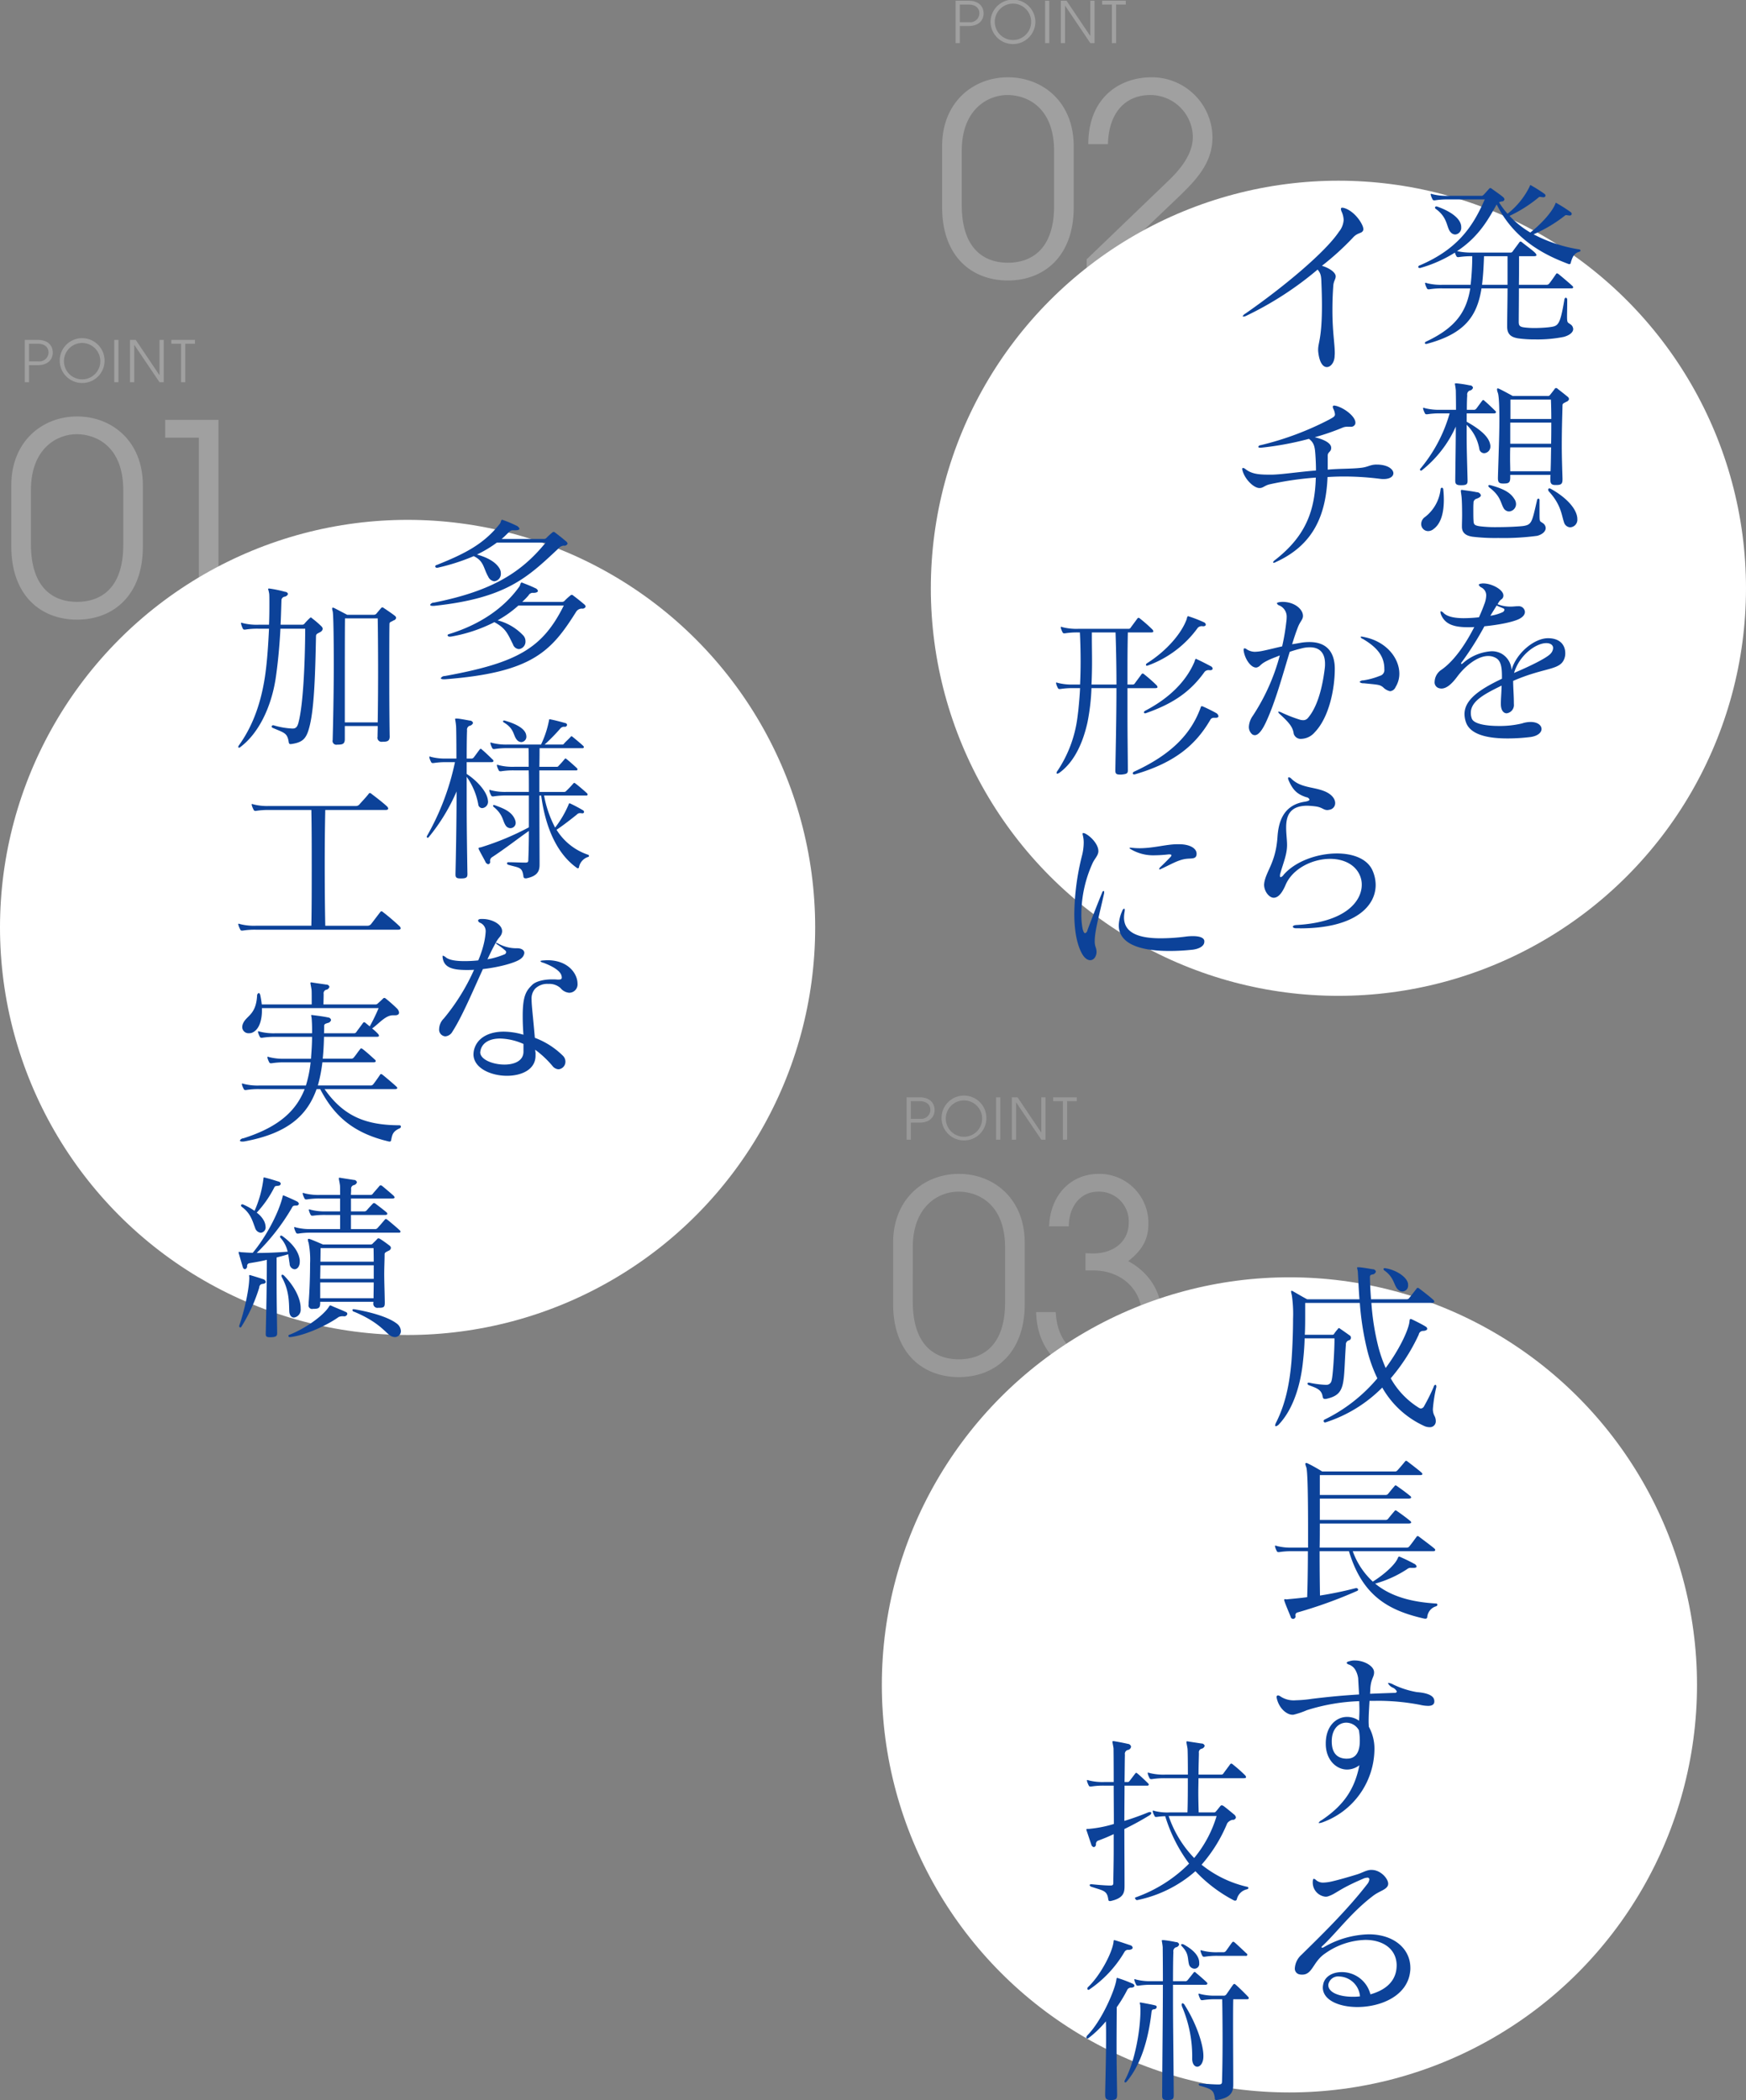
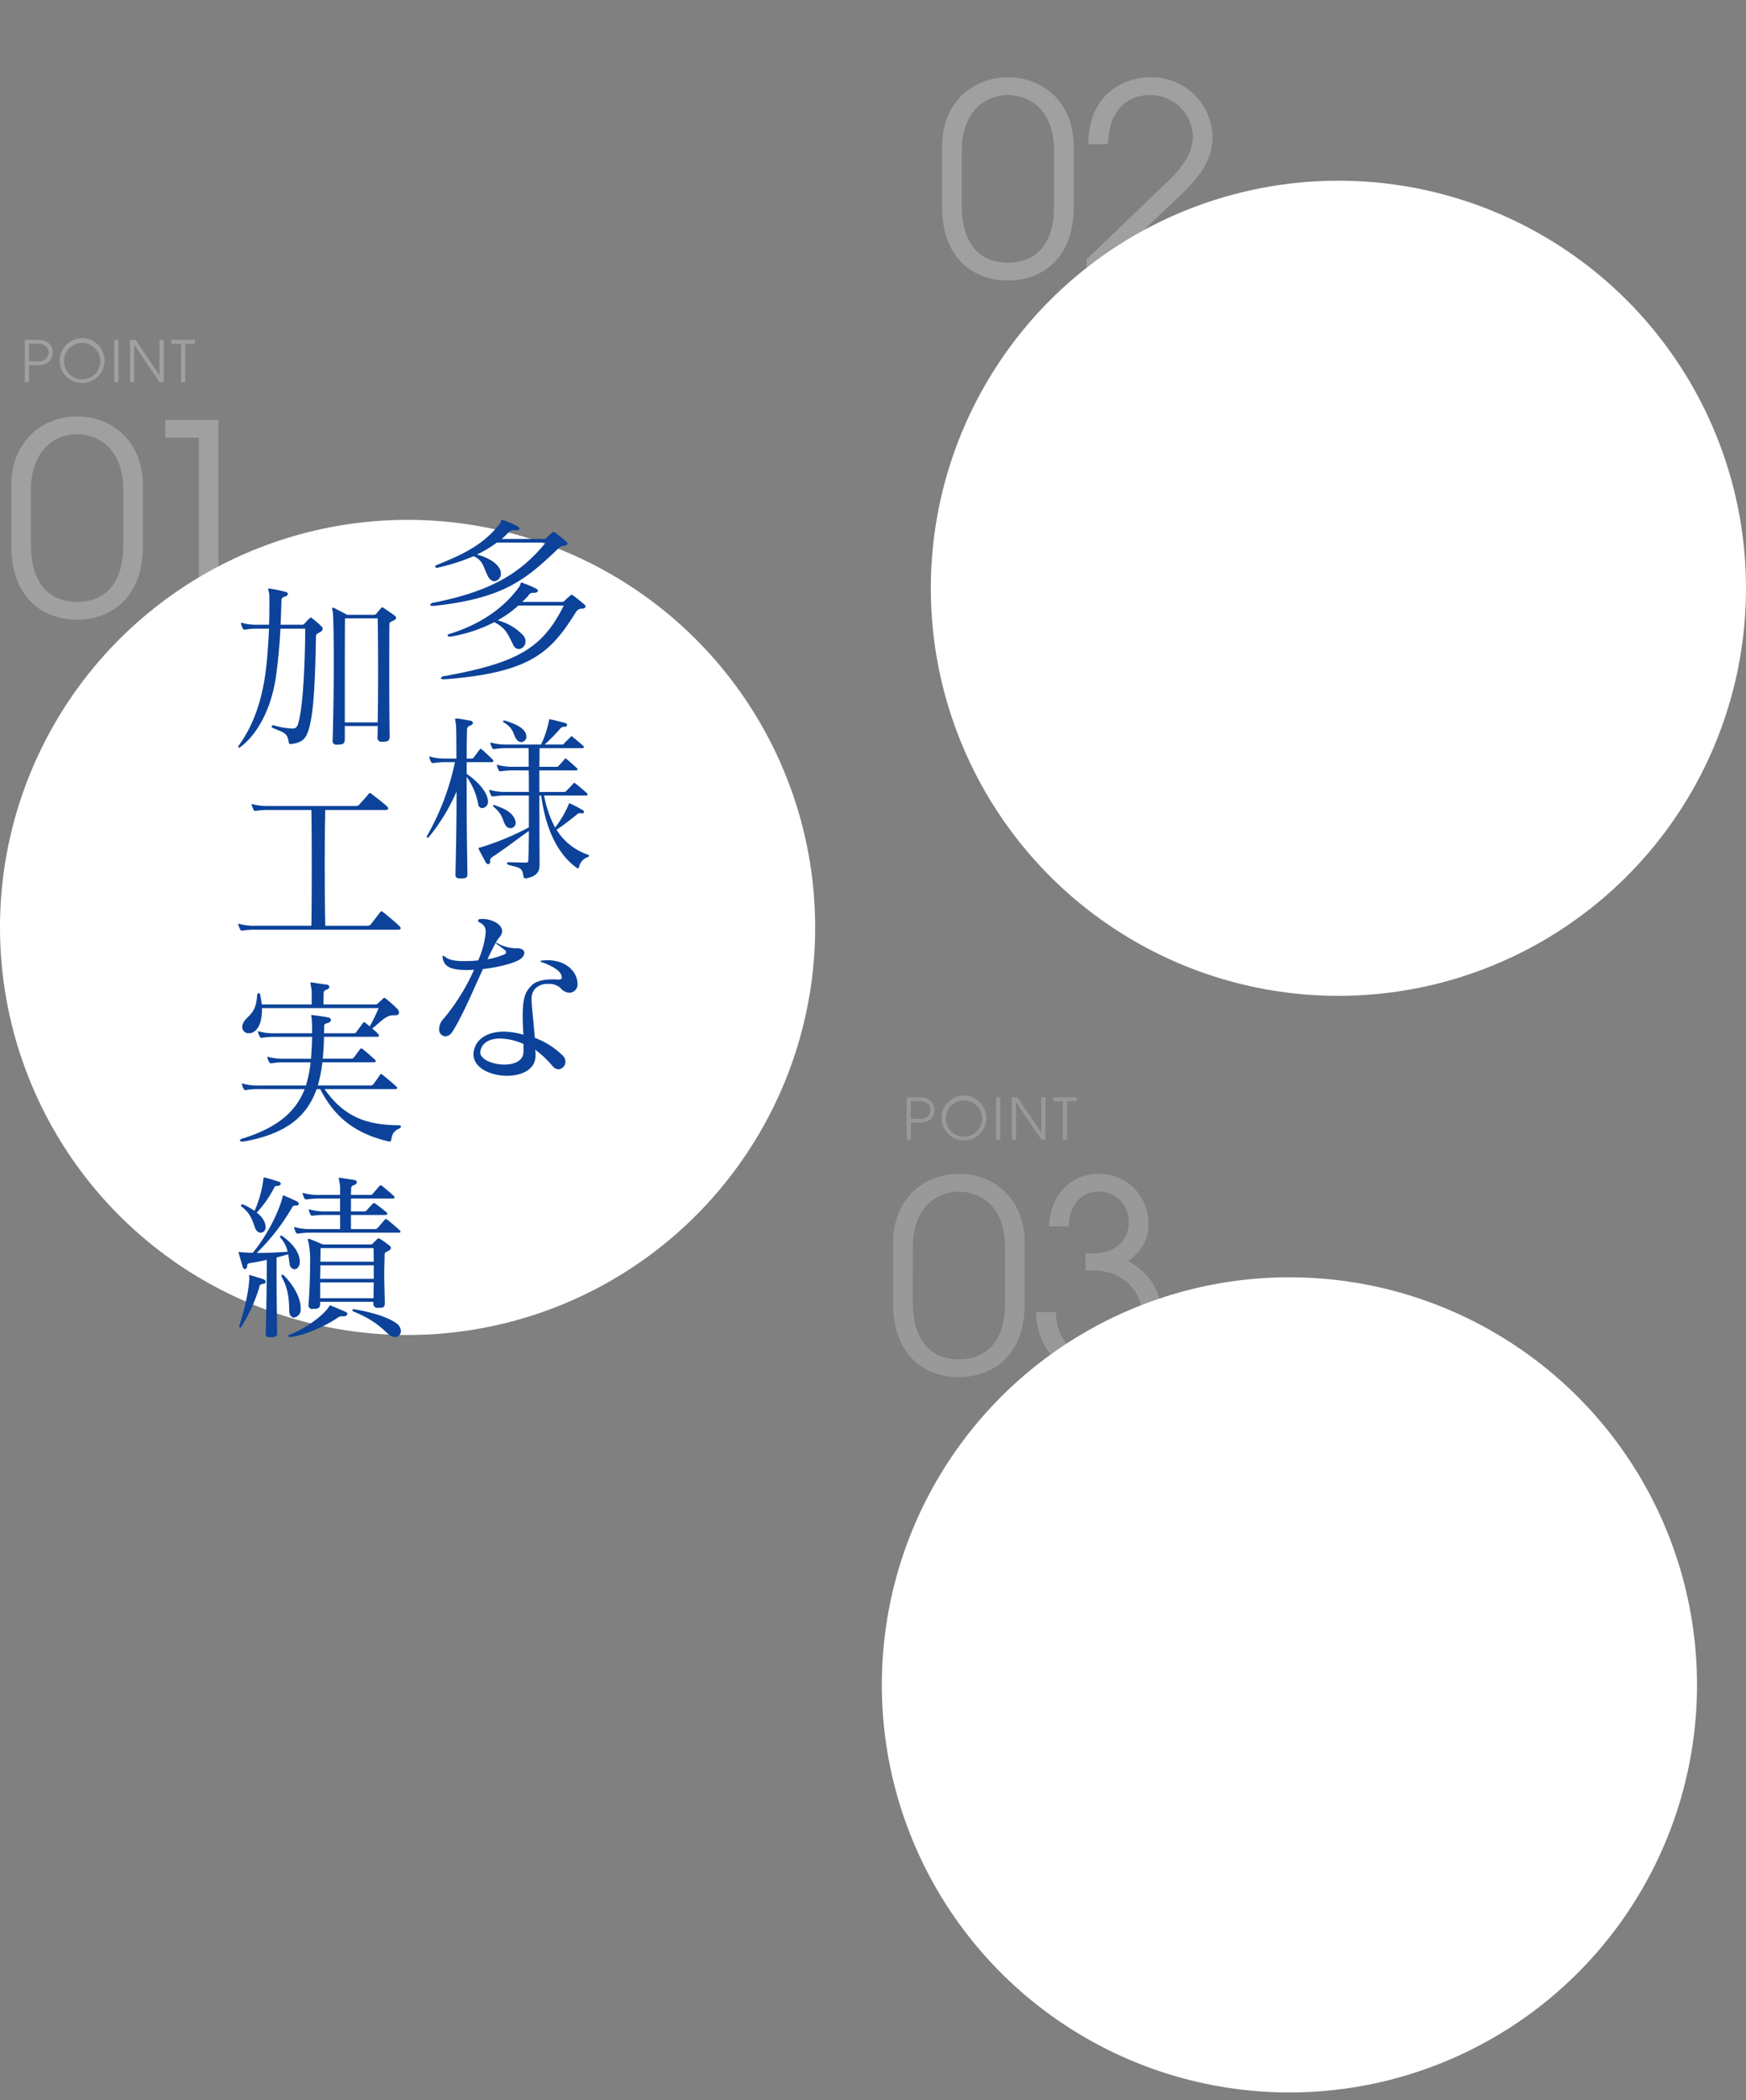
<svg xmlns="http://www.w3.org/2000/svg" id="index_lead_points.svg" width="463.312" height="557.281" viewBox="0 0 463.312 557.281">
  <rect x="0" y="0" width="463.312" height="557.281" fill="#808080" stroke="none" />
  <defs>
    <style>
      .cls-1 {
        opacity: 0.2;
      }

      .cls-2, .cls-3 {
        fill: #fff;
      }

      .cls-2, .cls-4 {
        fill-rule: evenodd;
      }

      .cls-4 {
        fill: #0c4299;
      }

      .cls-5 {
        opacity: 0.25;
      }
    </style>
  </defs>
  <g id="_03" data-name="03">
    <g id="point" class="cls-1">
      <path id="_03-2" data-name="03" class="cls-2" d="M272.76,330.591c0-11.827-8.307-18.3-17.459-18.3-9.293,0-17.46,6.688-17.46,18.234v16.262c0,13.024,7.815,19.431,17.46,19.431,9.574,0,17.459-6.407,17.459-19.36V330.591Zm-5.21,15.84c0,11.9-6.406,15.066-12.249,15.066-6.055,0-12.25-3.379-12.25-15.347V331.858c0-11.193,7.04-14.854,12.109-14.854,5.28,0,12.39,3.309,12.39,14.854v14.573Zm23.373-8.518c7.815,0,12.884,5.421,12.884,11.616,0,6.829-4.506,11.968-11.194,11.968-5.914,0-11.264-4.224-11.616-12.531h-5.21c0.282,11.686,8.8,17.248,16.9,17.248,9.575,0,16.333-7.815,16.333-16.967,0-5.7-3.379-10.912-8.8-13.8,3.731-2.887,5.35-5.843,5.35-9.786A13.018,13.018,0,0,0,292.4,312.287c-7.392,0-12.883,5.632-13.165,13.939h5.209c0.071-5.561,3.309-9.222,7.815-9.222a7.876,7.876,0,0,1,8.1,8.237c0,5.069-4.083,8.166-9.434,8.166-0.211,0-.493,0-2.041-0.07v4.576h2.041Z" transform="translate(-0.844 -0.781)" />
      <path id="POINT-2" data-name="POINT" class="cls-2" d="M242.544,303.219V298.69h2.264c3.07,0,4.042-1.823,4.042-3.328,0-1.549-.927-3.388-4.027-3.388h-3.4v11.245h1.124Zm0-5.547v-4.68h2.264c2.2,0,2.918,1.216,2.918,2.34a2.408,2.408,0,0,1-2.675,2.34h-2.507Zm20.046-.076a5.951,5.951,0,1,0-5.957,5.82A5.91,5.91,0,0,0,262.59,297.6Zm-1.125.016a4.825,4.825,0,1,1-4.847-4.818A4.834,4.834,0,0,1,261.465,297.612Zm4.822,5.607V291.974h-1.125v11.245h1.125Zm12,0V291.974h-1.124v9.33h-0.031l-6.275-9.33h-1.52v11.245h1.125v-9.893h0.03l6.671,9.893h1.124Zm5.717,0V292.992h2.568v-1.018H280.3v1.018h2.584v10.227h1.124Z" transform="translate(-0.844 -0.781)" />
    </g>
    <g id="txt">
      <circle id="circle" class="cls-3" cx="342.156" cy="447.109" r="108.156" />
-       <path id="成長する_技術" data-name="成長する       技術" class="cls-4" d="M381.98,368.7c0-.288-0.1-0.432-0.24-0.432a0.554,0.554,0,0,0-.432.48,50.331,50.331,0,0,1-2.544,5.136,1.088,1.088,0,0,1-.864.672,1.289,1.289,0,0,1-.624-0.24,21.6,21.6,0,0,1-7.392-7.776,50.022,50.022,0,0,0,7.44-11.616,1.148,1.148,0,0,1,1.2-.96c0.672-.048,1.056-0.288,1.056-0.576a0.77,0.77,0,0,0-.432-0.575c-0.624-.433-2.832-1.537-3.552-1.873a1.123,1.123,0,0,0-.432-0.144c-0.336,0-.24.48-0.384,1.153-0.432,2.207-2.592,6.911-6.239,11.855a38.824,38.824,0,0,1-1.872-5.328,66.029,66.029,0,0,1-1.92-11.951h15.983c0.432,0,.72-0.144.72-0.336a0.748,0.748,0,0,0-.288-0.48c-0.528-.528-2.352-1.968-3.7-2.976a0.669,0.669,0,0,0-.432-0.192,0.347,0.347,0,0,0-.288.192c-0.624.816-1.248,1.632-1.92,2.448a0.808,0.808,0,0,1-.672.384h-9.5q-0.216-2.88-.288-5.616v-0.24c0-.528.144-0.576,0.624-0.72a1.044,1.044,0,0,0,.96-0.768,0.824,0.824,0,0,0-.864-0.624c-1.1-.192-3.072-0.528-3.7-0.528H361.2c-0.192,0-.24.048-0.24,0.144,0,0.192.144,0.528,0.192,1.056,0.144,2.4.24,4.848,0.432,7.3H347.709c-1.2-.624-3.215-1.824-3.744-2.112a0.824,0.824,0,0,0-.336-0.144,0.194,0.194,0,0,0-.192.24,4.87,4.87,0,0,0,.192.864,34.115,34.115,0,0,1,.336,6.336c0,3.743-.192,8.3-0.432,11.423-0.527,5.952-1.583,11.136-4.031,16.031a2.339,2.339,0,0,0-.288.816,0.193,0.193,0,0,0,.192.24,1.725,1.725,0,0,0,.912-0.624c3.695-3.983,5.519-10.175,6.191-15.743,0.288-2.448.48-4.8,0.528-6.96h7.92v0.432c0,2.64-.384,9.5-0.768,10.752a1.376,1.376,0,0,1-1.44,1.152h-0.144a26.071,26.071,0,0,1-4.368-.576h-0.144a0.243,0.243,0,0,0-.288.24,0.489,0.489,0,0,0,.24.384c1.968,0.768,3.408,1.1,3.744,2.928,0.1,0.528.192,0.768,0.624,0.768a1.8,1.8,0,0,0,.48-0.048c5.232-1.2,4.368-4.032,5.088-14.4a1.068,1.068,0,0,1,.816-1.1,0.729,0.729,0,0,0,.144-1.344c-0.48-.336-1.68-1.2-2.4-1.679a0.977,0.977,0,0,0-.432-0.24,0.376,0.376,0,0,0-.24.24,11.561,11.561,0,0,0-.96,1.2,0.5,0.5,0,0,1-.528.336h-7.3c0.1-1.824.1-3.6,0.1-5.231v-3.216h14.5a75.448,75.448,0,0,0,1.872,12.143,38.218,38.218,0,0,0,2.784,7.872,42.811,42.811,0,0,1-14.016,10.944,0.4,0.4,0,0,0-.24.384,0.379,0.379,0,0,0,.384.384c0.048,0,.144-0.049.192-0.049a37.156,37.156,0,0,0,14.976-9.215,24.494,24.494,0,0,0,10.991,10.127,3.431,3.431,0,0,0,1.536.384,1.55,1.55,0,0,0,1.68-1.631,2.922,2.922,0,0,0-.336-1.344,3.768,3.768,0,0,1-.432-1.92,38.653,38.653,0,0,1,.912-5.76V368.7Zm-7.488-27.167c-0.192-1.728-2.88-3.648-5.856-4.176-0.1,0-.191-0.048-0.287-0.048-0.288,0-.384.1-0.384,0.24a0.574,0.574,0,0,0,.24.384c2.687,1.872,2.5,4.128,3.647,5.088a1.638,1.638,0,0,0,1.152.48,1.548,1.548,0,0,0,1.488-1.68v-0.288Zm4.56,88.8a0.46,0.46,0,0,0,.528-0.433,3.238,3.238,0,0,1,2.256-2.832,0.548,0.548,0,0,0,.432-0.431,0.361,0.361,0,0,0-.432-0.337c-6.24-.383-11.856-1.775-16.079-5.279a29.826,29.826,0,0,0,8.543-3.888,1.337,1.337,0,0,1,1.008-.288h0.624c0.576,0,.816-0.144.816-0.384a1.13,1.13,0,0,0-.672-0.72c-1.1-.624-2.64-1.344-3.744-1.824a0.289,0.289,0,0,0-.192-0.048,0.351,0.351,0,0,0-.336.288c-0.624,1.68-3.408,4.272-6.671,6.336a20.263,20.263,0,0,1-5.328-8.064h21.263c0.432,0,.624-0.144.624-0.288a0.508,0.508,0,0,0-.24-0.432c-0.624-.576-2.784-2.16-4.032-3.12a0.945,0.945,0,0,0-.384-0.192,0.347,0.347,0,0,0-.288.192c-0.72.96-1.1,1.536-1.92,2.544a0.82,0.82,0,0,1-.624.336H351.021c0.048-1.968.048-4.368,0.048-6.384h23.567c0.432,0,.672-0.144.672-0.287a0.58,0.58,0,0,0-.288-0.433c-0.912-.767-2.16-1.679-3.456-2.592a0.954,0.954,0,0,0-.384-0.191,0.348,0.348,0,0,0-.288.191c-0.624.72-1.152,1.344-1.68,2.016a0.82,0.82,0,0,1-.623.336h-17.52v-5.663h23.567c0.432,0,.672-0.144.672-0.288a0.58,0.58,0,0,0-.288-0.432c-0.912-.768-2.16-1.68-3.456-2.592a0.945,0.945,0,0,0-.384-0.192,0.347,0.347,0,0,0-.288.192c-0.624.72-.864,1.008-1.68,2.016a0.82,0.82,0,0,1-.623.336h-17.52v-5.28H377.8c0.288,0,.48-0.1.48-0.288a0.49,0.49,0,0,0-.192-0.336c-0.528-.528-3.12-2.5-3.744-2.976a0.685,0.685,0,0,0-.384-0.192,0.4,0.4,0,0,0-.288.192c-0.576.72-1.824,2.16-2.064,2.4a0.835,0.835,0,0,1-.672.24H351.693s-2.16-1.344-3.792-2.112a1.105,1.105,0,0,0-.432-0.144,0.243,0.243,0,0,0-.24.288,3.244,3.244,0,0,0,.24.816c0.384,0.96.48,8.88,0.48,16.991v4.368h-4.176a14.985,14.985,0,0,1-4.127-.432,1.221,1.221,0,0,0-.336-0.1,0.127,0.127,0,0,0-.144.144c0,0.1.048,0.144,0.048,0.24a5.376,5.376,0,0,0,.432,1.056,0.434,0.434,0,0,0,.432.288h0.192a20.451,20.451,0,0,1,3.5-.24H347.9c0,4.992-.1,9.552-0.192,12.192-1.728.24-3.455,0.384-5.375,0.575h-0.1c-0.192,0-.336-0.047-0.432-0.047a0.175,0.175,0,0,0-.192.192,0.516,0.516,0,0,0,.048.239c0.336,1.1,1.2,3.025,1.68,4.272a0.648,0.648,0,1,0,1.247-.336,0.752,0.752,0,0,1,.481-0.815,121.83,121.83,0,0,0,15.839-5.712,0.438,0.438,0,0,0,.336-0.384,0.492,0.492,0,0,0-.528-0.384h-0.1a96.825,96.825,0,0,1-9.5,1.968c-0.048-2.784-.1-7.1-0.1-11.76H358.8c3.552,11.952,10.656,15.792,20.063,17.9h0.192ZM358.269,467.48c-2.208,0-4.032-1.1-4.032-4.56v-0.1c0-3.312,1.92-4.9,3.84-4.9a3.856,3.856,0,0,1,3.36,2.016,15.7,15.7,0,0,1,.24,2.832c0,3.7-1.68,4.7-3.312,4.7h-0.1Zm7.632-15.36a59.5,59.5,0,0,1,11.711,1.057,9.962,9.962,0,0,0,2.208.288c0.96,0,1.632-.336,1.632-1.152a1.8,1.8,0,0,0-.048-0.48c-0.336-1.584-3.264-1.92-4.56-2.016a23.5,23.5,0,0,1-6.192-1.968,3.708,3.708,0,0,0-1.344-.48,0.121,0.121,0,0,0-.144.1,2.548,2.548,0,0,0,1.248,1.152,2.11,2.11,0,0,1,1.1,1.056,0.572,0.572,0,0,1-.624.336c-2.975.1-5.471,0.192-6.479,0.24,0-.384.048-0.72,0.048-1.056,0.1-2.88,1.008-3.312,1.008-4.56v-0.1c0-1.632-2.64-3.12-5.088-3.12a4.379,4.379,0,0,0-1.584.24,0.856,0.856,0,0,0-.624.384,1,1,0,0,0,.672.48,3.227,3.227,0,0,1,1.728,1.536,6.142,6.142,0,0,1,.672,2.064c0.048,0.912.144,2.5,0.24,4.32-4.7.288-8.112,0.624-12.48,1.152a33.82,33.82,0,0,1-4.271.384,6.426,6.426,0,0,1-4.032-.96,1.564,1.564,0,0,0-.72-0.336,0.41,0.41,0,0,0-.384.48c0,0.1.048,0.192,0.048,0.288,0.624,2.783,2.736,4.367,4.127,4.367h0.289a21.709,21.709,0,0,0,3.551-1.2,51.424,51.424,0,0,1,13.92-2.4c0,0.72.048,1.44,0.048,2.16,0,1.055-.048,2.063-0.1,3.023a5.512,5.512,0,0,0-3.168-1.007c-2.832,0-5.664,2.351-5.664,7.055v0.1c0,4.176,2.736,6.816,5.664,6.816a5.417,5.417,0,0,0,3.264-1.152c-1.248,6.288-4.08,10.608-10.032,14.591a1.775,1.775,0,0,0-.768.672,0.121,0.121,0,0,0,.144.1,3.857,3.857,0,0,0,.96-0.24,20.837,20.837,0,0,0,13.68-19.151,12.067,12.067,0,0,0-1.488-6.191c0-.433-0.048-0.864-0.048-1.345,0-1.92.144-3.839,0.24-5.52H365.9Zm-4.176,78.432a13.845,13.845,0,0,1-1.968.1c-3.456,0-6.432-1.1-6.432-3.072a1.193,1.193,0,0,1,.048-0.384,2.655,2.655,0,0,1,2.88-1.92A5.729,5.729,0,0,1,361.725,530.552Zm7.487-29.855c0-1.44-2.063-3.7-4.367-3.7h-0.384c-1.3.144-2.208,0.816-3.7,1.248-1.872.576-4.848,1.44-6.576,1.824a11.14,11.14,0,0,1-2.112.288,2.785,2.785,0,0,1-2.016-.672,1.234,1.234,0,0,0-.576-0.336c-0.144,0-.24.192-0.288,0.672v0.192a3.769,3.769,0,0,0,3.36,3.888,1.866,1.866,0,0,0,.72-0.1c2.208-.72,2.64-1.824,9.264-4.656a2.888,2.888,0,0,1,1.1-.288,0.465,0.465,0,0,1,.576.48,2.481,2.481,0,0,1-.576,1.248c-5.664,7.343-13.392,14.735-17.424,18.719a5.255,5.255,0,0,0-1.776,3.552,1.546,1.546,0,0,0,1.344,1.68,2.952,2.952,0,0,0,.624.048c2.736,0,2.832-3.408,6-5.568a19.351,19.351,0,0,1,10.752-3.648c4.8,0,8.3,2.5,8.3,6.816a10.971,10.971,0,0,1-.1,1.2c-0.576,3.552-3.455,5.472-6.863,6.432a7.805,7.805,0,0,0-7.632-5.9c-2.4,0-4.512,1.152-4.9,3.264a4.729,4.729,0,0,0-.1.816c0,3.359,4.32,5.184,9.168,5.184,6.191,0,13.343-2.929,14.015-9.5a5.217,5.217,0,0,0,.048-0.864c0-5.184-4.464-8.928-11.039-8.928a24.8,24.8,0,0,0-12,3.456,0.89,0.89,0,0,1-.336.1c-0.144,0-.192-0.048-0.192-0.144a0.437,0.437,0,0,1,.24-0.336c3.888-3.648,7.68-8.927,13.44-13.295,1.776-1.344,3.5-1.584,3.935-2.784a0.817,0.817,0,0,0,.048-0.336V500.7Zm-45.536-18a31.562,31.562,0,0,1-5.951,11.136,29.577,29.577,0,0,1-6.768-11.136h12.719Zm-21.119,22.319a33.5,33.5,0,0,0,15.5-7.679,38.282,38.282,0,0,0,10.175,7.727,1.221,1.221,0,0,0,.336.1,0.474,0.474,0,0,0,.48-0.384,3.525,3.525,0,0,1,2.688-2.639c0.288-.1.384-0.193,0.384-0.337a0.367,0.367,0,0,0-.384-0.335,29.954,29.954,0,0,1-12.048-5.856,39.423,39.423,0,0,0,6.768-10.9c0-.048.048-0.048,0.048-0.1a2.324,2.324,0,0,1,1.392-.912,0.8,0.8,0,0,0,.912-0.624,1.258,1.258,0,0,0-.528-0.816c-0.624-.528-2.256-1.872-2.736-2.207a0.9,0.9,0,0,0-.528-0.193,0.417,0.417,0,0,0-.336.193c-0.144.143-.864,1.1-1.152,1.391a0.645,0.645,0,0,1-.672.288h-3.936c-0.048-1.679-.1-3.5-0.1-5.328,0-1.3.048-2.543,0.048-3.743h12c0.432,0,.624-0.1.624-0.288a0.961,0.961,0,0,0-.288-0.528A39.621,39.621,0,0,0,328,469.017a0.791,0.791,0,0,0-.432-0.24,0.5,0.5,0,0,0-.336.24c-0.336.48-1.392,1.872-1.728,2.352a0.653,0.653,0,0,1-.624.336h-6c0-2.592.1-4.7,0.1-5.616v-0.144a0.966,0.966,0,0,1,.671-1.1,1.082,1.082,0,0,0,.864-0.768,0.824,0.824,0,0,0-.864-0.624c-0.911-.144-2.207-0.336-3.407-0.528a1.544,1.544,0,0,0-.384-0.048,0.159,0.159,0,0,0-.192.192c0,0.24.144,0.768,0.288,1.728,0.048,0.24.1,3.216,0.1,6.912H310a14.989,14.989,0,0,1-4.128-.432,1.221,1.221,0,0,0-.336-0.1,0.127,0.127,0,0,0-.144.144c0,0.1.048,0.144,0.048,0.24a5.376,5.376,0,0,0,.432,1.056,0.434,0.434,0,0,0,.432.288h0.192a20.455,20.455,0,0,1,3.5-.24h6.048c0,3.024,0,6.335-.1,9.071h-4.608a13.77,13.77,0,0,1-4.128-.384,1.221,1.221,0,0,0-.336-0.1,0.127,0.127,0,0,0-.144.144,0.522,0.522,0,0,0,.048.24,3.049,3.049,0,0,0,.432,1.008,0.328,0.328,0,0,0,.384.288h0.24a16.974,16.974,0,0,1,2.208-.192,41.03,41.03,0,0,0,6.336,12.576,37.776,37.776,0,0,1-14.208,8.975,0.206,0.206,0,0,0-.144.145,0.677,0.677,0,0,0,.48.575h0.048Zm-7.008.24c3.5-.768,3.7-2.3,3.7-3.983v-0.721c0-4.559-.048-9.551-0.048-14.4a74.739,74.739,0,0,0,6.672-3.648,0.917,0.917,0,0,0,.48-0.576,0.311,0.311,0,0,0-.384-0.288,1.66,1.66,0,0,0-.576.144c-1.632.672-3.84,1.488-6.192,2.208,0-3.312.048-6.527,0.048-9.359h6.048a0.335,0.335,0,0,0,.384-0.288,0.742,0.742,0,0,0-.144-0.288c-0.336-.336-2.016-1.968-2.928-2.688a0.528,0.528,0,0,0-.288-0.144,0.375,0.375,0,0,0-.192.144c-0.384.48-1.2,1.584-1.584,2.064a0.563,0.563,0,0,1-.528.24h-0.768c0.048-2.928.048-5.424,0.1-7.248a1.066,1.066,0,0,1,.72-1.248,1.05,1.05,0,0,0,.912-0.864,0.92,0.92,0,0,0-.864-0.768c-1.68-.384-2.88-0.576-3.408-0.672a2.2,2.2,0,0,0-.48-0.048,0.159,0.159,0,0,0-.192.192c0,0.24.144,0.72,0.288,1.728,0,0.048.048,3.792,0.048,8.928h-2.5a14.989,14.989,0,0,1-4.128-.432,1.221,1.221,0,0,0-.336-0.1,0.127,0.127,0,0,0-.144.144c0,0.1.048,0.144,0.048,0.24a5.376,5.376,0,0,0,.432,1.056,0.434,0.434,0,0,0,.432.288h0.192a20.455,20.455,0,0,1,3.5-.24h2.5c0,3.119.048,6.719,0.048,10.175a32.246,32.246,0,0,1-6.575,1.3h-0.432c-0.192,0-.288.048-0.288,0.192a0.522,0.522,0,0,0,.048.24c0.24,0.672.96,2.88,1.248,3.7a0.915,0.915,0,0,0,.672.72,0.721,0.721,0,0,0,.576-0.672,1.061,1.061,0,0,1,.432-1.008,45.768,45.768,0,0,0,4.271-1.776v4.176c0,3.648-.1,6.72-0.1,8.5v0.192c0,0.48-.048.768-0.72,0.768h-0.192c-1.439,0-3.743-.24-4.8-0.336h-0.144c-0.288,0-.432.1-0.432,0.24a0.63,0.63,0,0,0,.48.432c3.12,1.055,4.128.959,4.463,3.263,0.048,0.336.1,0.528,0.432,0.528h0.192Zm7.92,26.929c-0.144,0-.192.048-0.192,0.1a4.913,4.913,0,0,0,.144.576c0,0.432.048,0.864,0.048,1.344,0,5.328-1.488,13.728-4.128,18.575a0.65,0.65,0,0,0-.1.385,0.219,0.219,0,0,0,.192.239,0.5,0.5,0,0,0,.384-0.239c3.84-4.56,5.76-11.328,6.576-18.336,0.1-.672.144-0.768,0.72-0.864a0.673,0.673,0,0,0,.672-0.576,0.444,0.444,0,0,0-.384-0.432c-0.624-.192-2.784-0.575-3.792-0.768h-0.144Zm20.255,25.871c4.128-.624,4.368-2.5,4.368-4.127v-0.72c0-3.744-.048-9.792-0.048-15.024,0-2.64,0-5.04.048-6.864h3.552q0.576,0,.576-0.287a0.651,0.651,0,0,0-.24-0.433c-0.48-.528-2.5-2.543-3.264-3.167a0.83,0.83,0,0,0-.336-0.193,0.629,0.629,0,0,0-.336.24c-0.336.433-1.584,2.3-1.824,2.592a0.8,0.8,0,0,1-.768.288h-1.968a15.035,15.035,0,0,1-4.128-.431,1.219,1.219,0,0,0-.336-0.1,0.128,0.128,0,0,0-.144.144c0,0.1.048,0.144,0.048,0.24a5.474,5.474,0,0,0,.432,1.057,0.433,0.433,0,0,0,.432.287h0.192a20.455,20.455,0,0,1,3.5-.24h1.68c0.048,2.3.1,6.384,0.1,10.752,0,3.792-.048,7.776-0.144,10.9,0,0.72-.1.96-0.912,0.96-1.392,0-3.024-.144-4.7-0.24h-0.1c-0.335,0-.48.1-0.48,0.24a0.523,0.523,0,0,0,.48.384c3.024,0.864,3.456,1.151,3.792,3.119v0.144a0.4,0.4,0,0,0,.432.48h0.1Zm-28.079,0c1.3,0,1.632-.24,1.632-1.391v-0.24c-0.048-3.264-.144-8.064-0.144-12.528,0-4.512.048-8.64,0.048-10.464a36.549,36.549,0,0,0,2.832-4.7,1.118,1.118,0,0,1,1.1-.48c0.528-.1.768-0.287,0.768-0.527a0.821,0.821,0,0,0-.576-0.576,32.828,32.828,0,0,0-3.648-1.392,1.221,1.221,0,0,0-.336-0.1c-0.192,0-.192.144-0.24,0.48-0.336,2.544-3.791,10.8-7.679,14.735a1.056,1.056,0,0,0-.288.576,0.243,0.243,0,0,0,.24.288,0.586,0.586,0,0,0,.432-0.192,27.579,27.579,0,0,0,4.511-4.368c0.049,1.2.049,2.784,0.049,4.608,0,4.944-.192,11.376-0.24,14.64v0.24c0,1.055.335,1.391,1.343,1.391h0.192ZM320.172,546.2c-0.048-2.88-1.824-8.4-4.943-13.3a0.929,0.929,0,0,0-.576-0.527c-0.144,0-.24.143-0.24,0.431a1.66,1.66,0,0,0,.144.576,33.713,33.713,0,0,1,2.64,13.824c0.048,1.344.672,2.016,1.343,2.016,0.769,0,1.632-.96,1.632-2.736V546.2ZM312.3,556.567c-0.048-9.167-.192-18.047-0.192-24.911V527.48h8.543c0.384,0,.576-0.143.576-0.287a0.508,0.508,0,0,0-.24-0.432c-0.48-.48-2.064-1.872-2.783-2.448a0.623,0.623,0,0,0-.336-0.24,0.5,0.5,0,0,0-.336.24c-0.336.432-1.3,1.632-1.536,1.92a0.8,0.8,0,0,1-.768.288h-3.12c0-4.032.048-6.816,0.1-7.728a1.126,1.126,0,0,1,.624-1.248,1.09,1.09,0,0,0,.912-0.768,0.824,0.824,0,0,0-.864-0.624,31.337,31.337,0,0,0-3.216-.528h-0.288c-0.192,0-.24,0-0.24.144,0,0.192.144,0.672,0.24,1.728,0,0.336.048,3.84,0.048,9.024h-2.976a14.989,14.989,0,0,1-4.128-.432,1.221,1.221,0,0,0-.336-0.1,0.127,0.127,0,0,0-.144.144c0,0.1.048,0.144,0.048,0.24a5.376,5.376,0,0,0,.432,1.056,0.434,0.434,0,0,0,.432.288h0.192a20.434,20.434,0,0,1,3.5-.241h2.976c0,7.92-.144,19.3-0.192,29.279v0.1c0,0.864.192,1.2,1.248,1.2h0.24c1.44,0,1.584-.384,1.584-1.344v-0.144Zm-10.9-38.926a0.749,0.749,0,0,0-.528-0.624c-0.624-.192-2.352-0.816-4.128-1.344a1.089,1.089,0,0,1-.192-0.048c-0.24,0-.192.288-0.24,0.576-0.384,2.928-3.6,8.928-6.719,11.856a0.519,0.519,0,0,0-.192.431,0.289,0.289,0,0,0,.24.337,0.638,0.638,0,0,0,.336-0.144,30.913,30.913,0,0,0,9.263-9.936,1.1,1.1,0,0,1,1.152-.528C301.069,518.169,301.4,517.929,301.4,517.641Zm17.664,3.984c0-1.824-1.584-3.456-4.128-4.848a1.13,1.13,0,0,0-.384-0.1c-0.192,0-.288.048-0.288,0.192a0.574,0.574,0,0,0,.192.384c1.872,1.92,1.488,3.12,1.872,4.7a1.543,1.543,0,0,0,1.488,1.248,1.252,1.252,0,0,0,1.248-1.392v-0.192Zm12.287-1.824a0.344,0.344,0,0,0,.288-0.624c-0.432-.384-2.64-2.5-3.168-2.928a0.685,0.685,0,0,0-.384-0.192,0.347,0.347,0,0,0-.288.192c-0.48.576-1.488,2.112-1.728,2.352a0.835,0.835,0,0,1-.672.24h-1.392a14.976,14.976,0,0,1-4.127-.432,1.24,1.24,0,0,0-.336-0.1,0.128,0.128,0,0,0-.145.144c0,0.1.048,0.144,0.048,0.24a5.375,5.375,0,0,0,.433,1.056,0.432,0.432,0,0,0,.431.288h0.192a20.455,20.455,0,0,1,3.5-.24h7.344Z" transform="translate(-0.844 -0.781)" />
    </g>
  </g>
  <g id="_02" data-name="02">
    <g id="point-3" data-name="point" class="cls-5">
      <path id="_02-2" data-name="02" class="cls-2" d="M285.76,39.591c0-11.828-8.307-18.3-17.459-18.3-9.293,0-17.459,6.688-17.459,18.234V55.783c0,13.024,7.814,19.43,17.459,19.43,9.574,0,17.459-6.406,17.459-19.36V39.591Zm-5.209,15.84c0,11.9-6.407,15.066-12.25,15.066-6.054,0-12.25-3.38-12.25-15.347V40.858c0-11.194,7.04-14.855,12.109-14.855,5.28,0,12.391,3.309,12.391,14.855V55.431ZM322.3,74.3V69.582H296.25L313.005,53.6c5.069-4.858,9.574-9.363,9.574-16.4a16.076,16.076,0,0,0-16.192-15.91c-8.307,0-16.755,5.28-16.755,17.741h5.21C295.053,30.791,299.347,26,306.106,26A11.3,11.3,0,0,1,317.37,37.057c0,4.294-2.816,8.166-6.407,11.616L289.21,69.582V74.3H322.3Z" transform="translate(-0.844 -0.781)" />
-       <path id="POINT-4" data-name="POINT" class="cls-2" d="M255.544,12.219V7.691h2.264c3.07,0,4.042-1.823,4.042-3.328,0-1.55-.927-3.389-4.027-3.389h-3.4V12.219h1.124Zm0-5.546V1.992h2.264c2.2,0,2.918,1.215,2.918,2.34a2.408,2.408,0,0,1-2.675,2.34h-2.507ZM275.59,6.6a5.95,5.95,0,0,0-11.9.061A5.951,5.951,0,0,0,275.59,6.6Zm-1.125.015a4.825,4.825,0,0,1-9.649.045A4.825,4.825,0,1,1,274.465,6.612Zm4.821,5.607V0.974h-1.124V12.219h1.124Zm12.006,0V0.974h-1.124V10.3h-0.031l-6.275-9.33h-1.52V12.219h1.124V2.326H283.5l6.671,9.892h1.124Zm5.717,0V1.992h2.568V0.974H293.3V1.992h2.583V12.219h1.124Z" transform="translate(-0.844 -0.781)" />
    </g>
    <g id="txt-2" data-name="txt">
      <circle id="circle-2" data-name="circle" class="cls-3" cx="355.156" cy="156.109" r="108.156" />
-       <path id="発想を_イチから_形に" data-name="発想を  イチから      形に" class="cls-4" d="M400.877,76.351h-6.768c0.288-2.256.432-4.8,0.528-7.584h6.24v7.584Zm16.943,0.96c0.288,0,.48-0.1.48-0.288a0.49,0.49,0,0,0-.192-0.336c-0.528-.528-3.072-2.688-3.7-3.168a0.668,0.668,0,0,0-.432-0.192,0.289,0.289,0,0,0-.24.192c-0.48.72-1.632,2.352-1.872,2.592a0.835,0.835,0,0,1-.672.24h-7.3c0.048-2.928.048-5.76,0.048-7.584h3.983c0.432,0,.624-0.1.624-0.288a0.961,0.961,0,0,0-.288-0.528c-0.48-.576-2.735-2.208-3.5-2.832a0.792,0.792,0,0,0-.432-0.24,0.5,0.5,0,0,0-.336.24c-0.336.48-1.392,1.872-1.728,2.352a0.653,0.653,0,0,1-.624.336H391.421a17.243,17.243,0,0,1-3.936-.384c6-3.936,8.5-8.88,10.512-12.384,4.992,10.128,14.159,13.919,18.911,15.744a1.486,1.486,0,0,0,.384.1,0.439,0.439,0,0,0,.384-0.48c0.384-1.2.72-2.352,2.16-2.784a0.55,0.55,0,0,0,.432-0.336,0.494,0.494,0,0,0-.48-0.336,38.839,38.839,0,0,1-12-3.984,37.548,37.548,0,0,0,8.352-4.992,0.353,0.353,0,0,1,.288-0.1c0.24,0,.576.1,0.96,0.1a0.489,0.489,0,0,0,.528-0.432,0.656,0.656,0,0,0-.288-0.48,42.361,42.361,0,0,0-3.6-2.3,0.74,0.74,0,0,0-.288-0.144c-0.144,0-.144.144-0.192,0.288-0.96,2.352-3.984,5.52-6.624,7.584a24.3,24.3,0,0,1-5.519-4.416,35.936,35.936,0,0,0,7.775-4.944,0.353,0.353,0,0,1,.288-0.1c0.24,0,.576.1,0.96,0.1a0.489,0.489,0,0,0,.528-0.432,0.656,0.656,0,0,0-.288-0.48,37.887,37.887,0,0,0-3.408-2.16,0.729,0.729,0,0,0-.288-0.144c-0.144,0-.144.144-0.191,0.288a20.778,20.778,0,0,1-5.9,7.3,20.652,20.652,0,0,1-2.256-3.024,2.363,2.363,0,0,1,.768-0.24,0.687,0.687,0,0,0,.672-0.528,0.993,0.993,0,0,0-.432-0.672c-0.72-.624-2.208-1.632-2.928-2.16a0.67,0.67,0,0,0-.432-0.192,0.624,0.624,0,0,0-.336.24c-0.336.384-1.008,1.152-1.488,1.632a0.756,0.756,0,0,1-.624.192h-8.736a14.972,14.972,0,0,1-4.127-.432,1.225,1.225,0,0,0-.336-0.1,0.127,0.127,0,0,0-.144.144c0,0.1.048,0.144,0.048,0.24a5.371,5.371,0,0,0,.432,1.056,0.433,0.433,0,0,0,.432.288h0.192a20.452,20.452,0,0,1,3.5-.24h9.744c-2.976,6.816-6.864,13.055-17.183,17.471a0.616,0.616,0,0,0-.48.432,0.358,0.358,0,0,0,.432.288,0.611,0.611,0,0,0,.288-0.048,35.24,35.24,0,0,0,9.023-4.032,4.012,4.012,0,0,0,.384.912,0.434,0.434,0,0,0,.432.288h0.192a22.2,22.2,0,0,1,3.6-.24,70.448,70.448,0,0,1-.432,7.584H383.6a14.99,14.99,0,0,1-4.127-.432,1.215,1.215,0,0,0-.336-0.1,0.127,0.127,0,0,0-.144.144c0,0.1.048,0.144,0.048,0.24a5.385,5.385,0,0,0,.432,1.056,0.434,0.434,0,0,0,.432.288h0.192a20.448,20.448,0,0,1,3.5-.24h7.392c-1.008,6.1-3.744,10.368-11.711,14.111a0.492,0.492,0,0,0-.336.384c0,0.144.1,0.24,0.336,0.24A0.61,0.61,0,0,0,379.566,92c9.983-2.688,13.247-7.344,14.4-14.687h6.912c0,3.408-.1,7.056-0.1,10.08v0.1c0,2.4,1.584,2.832,2.88,3.072a31.9,31.9,0,0,0,4.607.288,35.48,35.48,0,0,0,7.536-.672c1.584-.432,2.5-1.248,2.5-2.064a1.587,1.587,0,0,0-.768-1.3c-0.72-.528-0.864-0.288-0.864-2.16,0-.864.048-2.208,0.048-4.32a0.552,0.552,0,0,0-.384-0.576,0.65,0.65,0,0,0-.384.624c-1.2,7.055-1.68,6.912-4.176,7.248a36.658,36.658,0,0,1-3.7.192,21.281,21.281,0,0,1-2.639-.144c-1.3-.144-1.584-0.48-1.584-1.488,0-2.016.048-5.424,0.048-8.88H417.82ZM388.589,61.04c0-2.112-2.544-4.08-6.335-5.424a0.611,0.611,0,0,0-.289-0.048,0.321,0.321,0,0,0-.336.288,0.5,0.5,0,0,0,.24.384c3.312,2.4,2.736,5.04,3.984,6.24a1.586,1.586,0,0,0,1.152.528,1.741,1.741,0,0,0,1.584-1.872v-0.1ZM412.444,119.5c-0.048,1.968-.048,4.08-0.144,6.336H401.6c0-1.152-.048-2.208-0.048-3.264s0-2.112.048-3.072h10.847Zm0.048-6.575c0,1.68,0,3.552-.048,5.615H401.6v-5.615h10.9Zm-0.1-6.1c0.048,1.2.1,2.928,0.1,5.136H401.645v-5.136H412.4Zm3.072,21.023c-0.1-3.12-.192-6.1-0.192-8.736,0-4.8.144-8.639,0.192-10.751,0-.576.384-0.576,1.008-0.96a1.026,1.026,0,0,0,.72-0.72,0.97,0.97,0,0,0-.432-0.672c-0.576-.48-1.92-1.536-2.544-2.016a0.648,0.648,0,0,0-.48-0.24,0.514,0.514,0,0,0-.384.288c-0.24.336-.912,1.2-1.152,1.488a0.713,0.713,0,0,1-.72.336h-9.215s-2.688-1.488-3.552-1.872a1.105,1.105,0,0,0-.432-0.144c-0.144,0-.192.1-0.192,0.288a2.611,2.611,0,0,0,.192.816c0.336,0.864.432,3.7,0.432,7.44,0,4.32-.24,9.839-0.384,15.071v0.24c0,1.056.336,1.392,1.344,1.392h0.192c1.392,0,1.728-.288,1.728-1.632V126.8h10.7a7.777,7.777,0,0,0-.048,1.056v0.24c0,1.056.336,1.392,1.344,1.392h0.192c1.248,0,1.68-.24,1.68-1.44v-0.192Zm-6.1,5.76a0.448,0.448,0,0,0-.288-0.528,0.54,0.54,0,0,0-.384.528c-1.343,5.76-1.343,6.432-3.743,6.768-1.248.144-4.032,0.288-6.672,0.288a33.356,33.356,0,0,1-4.848-.24c-1.44-.24-1.536-0.528-1.584-1.584-0.048-.624-0.048-1.728-0.048-2.736,0-.72,0-1.392.048-1.776a1.109,1.109,0,0,1,.816-1.2c0.816-.288,1.152-0.624,1.152-0.912a1.131,1.131,0,0,0-1.1-.816c-1.392-.288-2.352-0.384-3.648-0.576a1.7,1.7,0,0,1-.288-0.048,0.255,0.255,0,0,0-.288.288c0,0.288.1,0.768,0.192,1.584,0.1,0.912.144,2.976,0.144,4.9,0,1.055-.048,2.064-0.048,2.832v0.191c0,1.968,1.584,2.448,2.832,2.64a50.656,50.656,0,0,0,6.816.336,67.558,67.558,0,0,0,10.319-.575c1.44-.385,2.256-1.2,2.256-2.064a1.607,1.607,0,0,0-.816-1.344c-0.72-.528-0.816-0.192-0.816-2.3v-3.648Zm-28.222,7.632c2.111-1.44,2.831-4.464,2.831-7.824a26.118,26.118,0,0,0-.144-2.736,0.439,0.439,0,0,0-.384-0.48,0.427,0.427,0,0,0-.336.432,10.774,10.774,0,0,1-4.127,7.344,2.249,2.249,0,0,0-1.008,1.824,1.846,1.846,0,0,0,1.824,1.92A2.309,2.309,0,0,0,381.15,141.248Zm36.382-.529a2,2,0,0,0,1.872-2.207,2.337,2.337,0,0,0-.048-0.576c-0.384-2.4-3.024-5.232-7.008-7.44a0.645,0.645,0,0,0-.384-0.1,0.292,0.292,0,0,0-.288.336,0.688,0.688,0,0,0,.192.48c3.264,3.552,3.36,6.336,3.984,8.112A1.822,1.822,0,0,0,417.532,140.719ZM401.261,136.5a1.959,1.959,0,0,0,1.872-1.968,2.435,2.435,0,0,0-.48-1.392c-0.912-1.44-2.4-2.544-6.288-3.6a2.079,2.079,0,0,1-.24-0.048c-0.24,0-.336.1-0.336,0.24a0.672,0.672,0,0,0,.288.432c3.024,2.3,2.928,4.032,3.744,5.424A1.7,1.7,0,0,0,401.261,136.5Zm-10.992-8.448c-0.1-4.08-.24-8.111-0.24-11.616v-2.927a11.707,11.707,0,0,1,3.36,6.383,1.31,1.31,0,0,0,1.3,1.152,1.744,1.744,0,0,0,1.632-1.872,1.329,1.329,0,0,0-.048-0.432c-0.432-2.5-3.7-4.607-6.24-6.047v-2.208h7.2c0.384,0,.576-0.144.576-0.288a0.508,0.508,0,0,0-.24-0.432c-0.48-.48-2.064-2.016-2.784-2.592a0.623,0.623,0,0,0-.336-0.24,0.5,0.5,0,0,0-.336.24c-0.336.432-1.3,1.776-1.536,2.064a0.8,0.8,0,0,1-.768.288h-1.728c0-1.776.048-3.12,0.1-3.84a1.126,1.126,0,0,1,.624-1.248,1.09,1.09,0,0,0,.912-0.768,0.824,0.824,0,0,0-.864-0.624,32.235,32.235,0,0,0-3.408-.528h-0.288c-0.192,0-.24,0-0.24.144,0,0.192.144,0.672,0.24,1.728,0,0.288.048,2.256,0.048,5.136H383.07a14.989,14.989,0,0,1-4.128-.432,1.221,1.221,0,0,0-.336-0.1,0.127,0.127,0,0,0-.144.144c0,0.1.048,0.144,0.048,0.24a5.376,5.376,0,0,0,.432,1.056,0.434,0.434,0,0,0,.432.288h0.192a20.455,20.455,0,0,1,3.5-.24h2.447a39.81,39.81,0,0,1-7.775,14.687,0.284,0.284,0,0,0,.288.48,0.168,0.168,0,0,0,.1-0.048,30.888,30.888,0,0,0,9.023-11.615c0,4.415-.1,9.7-0.144,14.255v0.1c0,0.912.336,1.2,1.44,1.2h0.24c1.344,0,1.584-.336,1.584-1.152v-0.336Zm12.336,51.311c1.44-4.847,5.9-7.919,8.543-7.919,1.152,0,1.824.528,1.824,1.3a2.292,2.292,0,0,1-.576,1.392C411.436,175.375,406.349,177.776,402.605,179.359ZM398,161.456c0.624,0.336,1.248.528,1.728,0.768a0.438,0.438,0,0,1,.336.384,1.017,1.017,0,0,1-.384.576,12.333,12.333,0,0,1-3.36,1.008C396.893,163.232,397.469,162.32,398,161.456Zm4.56,26.063c0-2.352-.192-4.176-0.192-6.048,8.783-3.84,12.815-2.64,13.727-6.383a3.594,3.594,0,0,0,.1-1.008c0-1.824-1.1-3.888-4.464-3.936h-0.192c-3.648.048-8.4,4.032-9.6,8.447a5.3,5.3,0,0,0-2.688-4.367,5.364,5.364,0,0,0-2.64-.624,12.689,12.689,0,0,0-7.68,3.263,0.308,0.308,0,0,1-.24.1,0.12,0.12,0,0,1-.144-0.1,0.574,0.574,0,0,1,.192-0.384,81.13,81.13,0,0,0,6-9.5c3.36-.336,7.248-1.008,9.168-1.92,1.152-.576,1.584-1.248,1.584-1.92a1.622,1.622,0,0,0-1.728-1.488h-0.144c-0.576,0-1.152.1-1.728,0.1a9.271,9.271,0,0,1-3.648-.624,4.742,4.742,0,0,1,.432-0.72c0.432-.672.912-0.528,1.1-1.392v-0.24c0-1.488-3.024-3.168-5.328-3.168a1.969,1.969,0,0,0-.528.048,1.139,1.139,0,0,0-.672.24v0.1a1.376,1.376,0,0,0,.672.671,2.34,2.34,0,0,1,1.3,2.16,7.024,7.024,0,0,1-.528,2.352c-0.336.96-.816,2.112-1.392,3.408a38.62,38.62,0,0,1-4.032.24c-2.256,0-4.272-.336-5.328-1.344a1.351,1.351,0,0,0-.72-0.48c-0.1,0-.143.048-0.143,0.192a2.156,2.156,0,0,0,.191.768c1.056,2.448,3.312,3.264,7.1,3.264,0.528,0,1.1,0,1.68-.048-2.16,4.272-5.28,9.024-8.832,11.423a3.957,3.957,0,0,0-1.68,3.072,1.594,1.594,0,0,0,1.152,1.728,2.809,2.809,0,0,0,.625.1c1.343,0,2.687-1.1,4.223-3.168,1.92-2.592,5.232-5.471,8.208-5.471a4.054,4.054,0,0,1,2.208.624c1.152,0.767,1.44,2.3,1.44,4.8V180.9c-5.856,2.784-9.936,5.52-9.936,9.408a6.786,6.786,0,0,0,.384,2.112c1.152,3.408,6,4.32,10.992,4.32a49.843,49.843,0,0,0,6.192-.384c1.967-.288,2.879-1.248,2.879-2.112,0-.96-1.008-1.872-2.879-1.872a7.2,7.2,0,0,0-2.3.384,25.2,25.2,0,0,1-6.192.672c-3.312,0-6.672-.528-7.152-2.016a4.191,4.191,0,0,1-.24-1.488c0-3.12,3.744-5.04,8.16-7.2-0.048,2.3-.192,3.264-0.192,4.752v0.144c0,1.728.768,2.448,1.536,2.448a2.215,2.215,0,0,0,1.92-2.448v-0.1Zm-51.936-93.6c0.288,3.12,1.3,4.272,2.3,4.272s1.968-1.152,2.064-2.784c0-.288.048-0.576,0.048-0.864,0-2.592-.624-5.712-0.624-11.376,0-1.92.048-4.128,0.24-6.672,0.1-1.152.624-1.632,0.624-2.352V74c-0.144-1.056-1.776-2.112-3.648-2.688a72.894,72.894,0,0,0,8.111-7.344c1.44-1.68,2.544-1.056,2.88-2.208V61.569c0-1.2-2.208-4.7-5.039-5.568a2.484,2.484,0,0,0-.528-0.1c-0.288,0-.384.1-0.384,0.336a1.88,1.88,0,0,0,.144.624,5.784,5.784,0,0,1,.576,2.3,5.455,5.455,0,0,1-1.248,3.12c-3.648,5.472-14.832,14.783-24.863,21.743a1.6,1.6,0,0,0-.672.672,0.188,0.188,0,0,0,.192.1,2.766,2.766,0,0,0,.48-0.1c0.1-.048.144-0.048,0.24-0.1A88.418,88.418,0,0,0,350.477,72.32c0.816,0.96.96,1.632,1.008,3.456,0.1,2.352.144,4.368,0.144,6.1,0,8.592-1.008,9.84-1.008,11.663V93.92Zm15.5,30.144c-1.728,0-2.256.672-4.176,0.864-2.447.288-5.615,0.192-8.783,0.48v-3.744c0-.96.912-0.96,0.912-1.968v-0.1c0-1.344-2.256-2.3-4.368-2.784a62.076,62.076,0,0,0,7.392-2.544,3.238,3.238,0,0,1,1.439-.24h0.672a1.169,1.169,0,0,0,1.248-.72,1.057,1.057,0,0,0,.048-0.384c0-1.536-2.687-3.744-5.039-4.416a3.545,3.545,0,0,0-.576-0.1,0.32,0.32,0,0,0-.384.336,1.457,1.457,0,0,0,.144.528,4.067,4.067,0,0,1,.432,1.44c0,0.624-.48.816-1.584,1.44a79.385,79.385,0,0,1-18.144,6.768,0.667,0.667,0,0,0-.624.432c0,0.144.192,0.24,0.528,0.24h0.193a81.385,81.385,0,0,0,12.719-2.352c1.44,1.056,1.584,2.256,1.728,4.368,0.1,1.488.144,2.784,0.144,4.032-4.368.335-8.64,1.008-11.52,1.1h-1.152c-3.12,0-4.607-.385-6-1.44a1.214,1.214,0,0,0-.672-0.336,0.243,0.243,0,0,0-.24.288,2.435,2.435,0,0,0,.1.432c0.624,2.255,2.832,4.463,4.367,4.607h0.193c0.911,0,1.343-.72,2.735-1.008A84.105,84.105,0,0,1,350,127.52c-0.24,9.455-3.12,15.887-10.9,21.935a1.085,1.085,0,0,0-.432.528,0.168,0.168,0,0,0,.192.144,1.166,1.166,0,0,0,.528-0.192c10.032-4.56,13.3-12.48,13.728-22.559,1.44-.1,2.88-0.145,4.272-0.145a74.924,74.924,0,0,1,9.743.624,5.707,5.707,0,0,0,.864.049c1.728,0,2.592-.72,2.592-1.537,0-1.007-1.392-2.255-4.272-2.3h-0.192ZM346.589,164.1c-0.048-1.536-2.064-3.6-5.472-3.6-0.24,0-.432.048-0.672,0.048-0.528.1-.768,0.192-0.768,0.336a1.023,1.023,0,0,0,.672.576,3.228,3.228,0,0,1,1.92,3.12,10.135,10.135,0,0,1-.1,1.248,56.983,56.983,0,0,1-1.1,6.479c-1.728.384-3.36,0.817-4.992,1.152a11.974,11.974,0,0,1-2.256.289,4.008,4.008,0,0,1-2.3-.768,0.776,0.776,0,0,0-.432-0.145c-0.144,0-.24.1-0.24,0.336v0.193c0.288,2.3,1.92,4.559,3.263,4.559a0.815,0.815,0,0,0,.336-0.048c1.2-.432.433-1.008,4.8-2.688,0.432-.144.816-0.335,1.2-0.48a54.408,54.408,0,0,1-7.2,16.08,5.488,5.488,0,0,0-1.008,2.832,2.53,2.53,0,0,0,.72,1.871,1.168,1.168,0,0,0,.863.384c1.057,0,2.112-1.631,2.976-3.5,2.5-5.376,4.416-12.528,6.288-18.623,0.864-.289,1.776-0.577,2.976-0.864a8.68,8.68,0,0,1,2.352-.337c2.592,0,4.032,1.488,4.032,4.368a8.136,8.136,0,0,1-.048,1.056c-0.768,6.432-2.352,10.8-4.416,13.248a1.617,1.617,0,0,1-1.344.672,3.29,3.29,0,0,1-1.056-.192,37.614,37.614,0,0,1-4.752-1.872,1.606,1.606,0,0,0-.672-0.192,0.121,0.121,0,0,0-.144.1,1.924,1.924,0,0,0,.528.624c2.5,2.3,3.36,3.407,3.6,5.135a1.93,1.93,0,0,0,2.112,1.344,4.837,4.837,0,0,0,3.408-1.679c3.888-3.984,5.376-11.616,5.376-16.9,0-4.32-2.064-7.1-6.72-7.1a13.151,13.151,0,0,0-2.3.191c-0.816.145-1.584,0.289-2.3,0.385,0.48-1.584.96-3.024,1.44-4.272,0.624-1.776,1.44-2.208,1.44-3.264v-0.1Zm21.6,14.3a1.571,1.571,0,0,1-1.2,1.728,19.059,19.059,0,0,1-4.368,1.2,1.16,1.16,0,0,0-1.008.432,1.473,1.473,0,0,0,1.1.336c3.792,0.384,4.224.336,5.136,1.056a3.709,3.709,0,0,0,1.872,1.056,1.755,1.755,0,0,0,1.44-1.1,6.633,6.633,0,0,0,1.008-3.552c0-4.08-3.408-8.592-9.456-9.743a3.545,3.545,0,0,0-.576-0.1,0.224,0.224,0,0,0-.24.1,0.731,0.731,0,0,0,.528.48c3.84,2.255,5.664,4.56,5.76,7.727V178.4Zm-22.367,68.735c14.351,0,20.063-5.711,20.063-11.519a9.626,9.626,0,0,0-.816-3.792c-1.344-3.12-5.136-4.56-9.455-4.56-5.136,0-10.992,2.016-14.16,5.664a1.417,1.417,0,0,1-.768.624c-0.144,0-.192-0.144-0.192-0.384a1.642,1.642,0,0,1,.1-0.624c0.72-2.64,1.728-4.848,1.776-7.344v-0.288c0-1.2-.24-2.88-0.24-4.511,0-2.928.816-5.808,5.616-5.808a20.443,20.443,0,0,1,2.256.192c1.728,0.24,2.016.96,3.072,0.96a3.3,3.3,0,0,0,.624-0.1,1.752,1.752,0,0,0,1.44-1.776c0-1.008-.816-2.3-2.832-3.12-2.928-1.2-6.288-.864-8.784-3.312a1.081,1.081,0,0,0-.672-0.384,0.193,0.193,0,0,0-.192.24,0.949,0.949,0,0,0,.1.48c1.248,2.976,2.592,3.84,4.7,4.56a1,1,0,0,1,.864.624c0,0.24-.384.432-1.248,0.576-5.952.912-7.008,5.76-7.248,9.456-0.48,6.719-2.976,8.879-3.5,12.047,0,0.144-.048.336-0.048,0.48,0,1.872,1.392,3.5,2.544,3.5,1.44,0,2.448-1.776,3.12-3.312,1.824-4.416,7.152-7.008,11.856-7.008,3.5,0,6.719,1.44,7.967,4.56a6.146,6.146,0,0,1,.432,2.3c0,4.368-4.271,9.984-17.423,10.7-0.576.049-.864,0.24-0.864,0.432,0,0.24.336,0.432,0.912,0.432h1.008Zm-55.344-64.7c0.1-2.063.144-4.128,0.144-6.1,0-2.3-.048-4.463-0.048-6.335v-1.392h6.288c0.1,2.976.24,8.208,0.24,13.823h-6.624Zm9.648,22.511c0-2.736-.1-8.447-0.1-14.639v-6.912h7.344c0.432,0,.624-0.1.624-0.288a0.959,0.959,0,0,0-.288-0.527,39.43,39.43,0,0,0-3.216-2.832,0.791,0.791,0,0,0-.432-0.24,0.5,0.5,0,0,0-.336.24c-0.336.48-1.392,1.871-1.728,2.351a0.653,0.653,0,0,1-.624.336h-1.344v-4.415c0-3.888.048-7.248,0.1-9.408h6.144c0.432,0,.624-0.1.624-0.288a0.961,0.961,0,0,0-.288-0.528,39.621,39.621,0,0,0-3.216-2.832,0.791,0.791,0,0,0-.432-0.24,0.5,0.5,0,0,0-.336.24c-0.336.48-1.392,1.872-1.728,2.352a0.653,0.653,0,0,1-.624.336H286.926a14.984,14.984,0,0,1-4.128-.432,1.221,1.221,0,0,0-.336-0.1,0.127,0.127,0,0,0-.144.144c0,0.1.048,0.144,0.048,0.24a5.376,5.376,0,0,0,.432,1.056,0.434,0.434,0,0,0,.432.288h0.192a20.455,20.455,0,0,1,3.5-.24H287.4c0.1,1.92.192,4.656,0.192,7.727,0,1.968-.048,4.033-0.144,6.1h-1.775A14.989,14.989,0,0,1,281.55,182a1.258,1.258,0,0,0-.336-0.1,0.128,0.128,0,0,0-.144.144c0,0.1.048,0.144,0.048,0.24a5.376,5.376,0,0,0,.432,1.056,0.434,0.434,0,0,0,.432.288h0.192a20.455,20.455,0,0,1,3.5-.24h1.775c-0.1,2.064-.288,4.128-0.48,6.048-0.1.672-.144,1.248-0.24,1.872a32.975,32.975,0,0,1-5.231,13.967,1.162,1.162,0,0,0-.288.624,0.175,0.175,0,0,0,.192.192,1.321,1.321,0,0,0,.624-0.288c2.88-2.112,5.759-6.047,7.391-13.343a56.734,56.734,0,0,0,1.056-9.072H297.1c0,8.592-.24,17.952-0.288,21.744v0.143c0,0.816.24,1.056,1.3,1.056H298.4c1.44-.144,1.728-0.288,1.728-1.152v-0.24ZM323.4,191.264c0.576,0,.768-0.192.768-0.432a1.159,1.159,0,0,0-.672-0.864c-0.816-.48-2.592-1.344-3.5-1.728a0.609,0.609,0,0,0-.288-0.048c-0.144,0-.192.1-0.24,0.288-2.64,7.392-8.255,12.72-17.615,17.039a0.662,0.662,0,0,0-.432.481,0.339,0.339,0,0,0,.384.287,0.727,0.727,0,0,0,.288-0.047c10.271-3.025,15.935-7.584,19.919-14.448a1,1,0,0,1,1.008-.528H323.4Zm-1.488-12.623c0.48,0,.72-0.193.72-0.433a0.842,0.842,0,0,0-.48-0.624c-1.008-.527-2.256-1.2-3.84-1.919a0.594,0.594,0,0,1-.144-0.1,1.749,1.749,0,0,0-.336.767c-2.208,5.232-6.672,9.7-13.1,13.056a0.544,0.544,0,0,0-.336.432,0.243,0.243,0,0,0,.288.24,0.609,0.609,0,0,0,.288-0.048c7.391-2.592,11.855-5.808,15.551-10.991a1.481,1.481,0,0,1,1.344-.384h0.048Zm-1.824-11.664c0.48,0,.72-0.192.72-0.432a0.769,0.769,0,0,0-.48-0.624,34.671,34.671,0,0,0-4.08-1.584,0.363,0.363,0,0,0-.192-0.048,1.161,1.161,0,0,0-.288.72c-1.3,3.7-5.184,8.352-10.463,11.712a0.688,0.688,0,0,0-.384.479,0.242,0.242,0,0,0,.288.24,1.213,1.213,0,0,0,.336-0.095,28.151,28.151,0,0,0,13.151-9.984,1.481,1.481,0,0,1,1.344-.384h0.048Zm0.336,83.471c-0.144-.912-1.44-1.248-3.072-1.248a14.758,14.758,0,0,0-2.016.144,52.546,52.546,0,0,1-6.527.432c-5.52,0-9.7-1.3-9.7-5.52a8.624,8.624,0,0,1,.144-1.488,1.988,1.988,0,0,0,.048-0.48c0-.24-0.048-0.384-0.144-0.384a0.874,0.874,0,0,0-.528.624,10.107,10.107,0,0,0-.912,3.792c0,4.464,4.656,6.816,13.439,6.816a57.621,57.621,0,0,0,6.144-.336c1.632-.192,3.12-0.912,3.12-2.112v-0.24ZM292.3,226.593c0-1.584-1.68-3.6-3.312-4.512a1.516,1.516,0,0,0-.72-0.24c-0.1,0-.144.048-0.144,0.192a1.193,1.193,0,0,0,.048.384,7.6,7.6,0,0,1,.24,1.968,14.242,14.242,0,0,1-.48,3.552,66.251,66.251,0,0,0-2.015,15.311c0,4.416.672,8.112,2.015,10.559,0.72,1.3,1.536,1.777,2.208,1.777,0.96,0,1.68-1.008,1.68-2.256a3.8,3.8,0,0,0-.24-1.2,4.59,4.59,0,0,1-.24-1.68c0-2.544,1.1-6.432,2.448-12.432a1.8,1.8,0,0,0,.048-0.48c0-.192-0.048-0.336-0.144-0.336a0.578,0.578,0,0,0-.384.432c-1.536,3.744-2.592,6.528-3.888,9.936a1.079,1.079,0,0,1-.624.864c-0.24,0-.48-0.384-0.672-1.152a19.734,19.734,0,0,1-.336-3.984,32.97,32.97,0,0,1,2.928-13.343c0.528-1.248,1.44-1.968,1.584-3.12v-0.24Zm26.063,0.672c-0.048-1.44-1.92-2.448-4.608-2.448H313.18c-2.783,0-6.239,1.056-9.983,1.056a17.622,17.622,0,0,1-2.208-.144H300.8a0.224,0.224,0,0,0-.24.1,0.53,0.53,0,0,0,.24.24,11.6,11.6,0,0,0,6.384,1.68,35.632,35.632,0,0,0,3.743-.24h0.192c0.433,0,.576.1,0.576,0.24a0.945,0.945,0,0,1-.192.384c-0.767.816-1.919,1.968-2.735,2.735a0.981,0.981,0,0,0-.336.528,0.1,0.1,0,0,0,.1.1,1.1,1.1,0,0,0,.432-0.143c2.111-.961,4.127-2.16,5.951-2.544,1.824-.432,3.408.239,3.456-1.44v-0.1Z" transform="translate(-0.844 -0.781)" />
    </g>
  </g>
  <g id="_01" data-name="01">
    <g id="point-5" data-name="point" class="cls-5">
      <path id="_01-2" data-name="01" class="cls-2" d="M38.76,129.591c0-11.827-8.307-18.3-17.459-18.3-9.293,0-17.459,6.688-17.459,18.234v16.262c0,13.024,7.814,19.431,17.459,19.431,9.575,0,17.459-6.407,17.459-19.36V129.591Zm-5.21,15.84c0,11.9-6.407,15.066-12.25,15.066-6.054,0-12.25-3.379-12.25-15.348V130.858C9.051,119.665,16.091,116,21.16,116c5.28,0,12.391,3.309,12.391,14.854v14.573ZM58.824,164.3V112.2H44.674v4.717h8.941V164.3h5.209Z" transform="translate(-0.844 -0.781)" />
      <path id="POINT-6" data-name="POINT" class="cls-2" d="M8.544,102.218V97.69h2.264c3.069,0,4.042-1.823,4.042-3.328,0-1.55-.927-3.389-4.027-3.389H7.42v11.244H8.544Zm0-5.546v-4.68h2.264c2.2,0,2.917,1.215,2.917,2.34a2.408,2.408,0,0,1-2.674,2.34H8.544ZM28.59,96.6a5.951,5.951,0,1,0-5.957,5.82A5.909,5.909,0,0,0,28.59,96.6Zm-1.125.015a4.825,4.825,0,1,1-4.847-4.817A4.835,4.835,0,0,1,27.465,96.612Zm4.821,5.606V90.974H31.162v11.244h1.124Zm12.006,0V90.974H43.168v9.33h-0.03l-6.276-9.33h-1.52v11.244h1.125V92.326H36.5l6.671,9.892h1.124Zm5.717,0V91.992h2.568V90.974H46.3v1.018h2.583v10.226h1.124Z" transform="translate(-0.844 -0.781)" />
    </g>
    <g id="txt-3" data-name="txt">
      <circle id="circle-3" data-name="circle" class="cls-3" cx="108.156" cy="246.109" r="108.156" />
      <path id="多様な_加工実績" data-name="多様な  加工実績" class="cls-4" d="M145.652,144.761c-6.479,7.968-14.255,12.863-29.662,15.935a1.131,1.131,0,0,0-1.008.576c0,0.144.192,0.288,0.672,0.288h0.336c19.2-2.016,24.863-7.584,32.926-15.119a2.249,2.249,0,0,1,1.488-.864,0.92,0.92,0,0,0,1.056-.528,1.143,1.143,0,0,0-.48-0.672c-0.672-.576-1.488-1.248-2.88-2.3a0.464,0.464,0,0,0-.672,0,18.814,18.814,0,0,0-1.488,1.344,0.929,0.929,0,0,1-.768.384H133.941c0.576-.432,1.392-1.3,2.064-1.92a1.252,1.252,0,0,1,1.056-.384h0.576c0.624,0,1.056-.144,1.056-0.432a1.513,1.513,0,0,0-.864-0.816,30.363,30.363,0,0,0-3.552-1.488,0.289,0.289,0,0,0-.192-0.048c-0.336,0-.288.624-0.576,1.008-4.272,5.472-9.36,8.016-16.8,10.992a0.44,0.44,0,0,0-.384.384,0.433,0.433,0,0,0,.528.336,0.817,0.817,0,0,0,.336-0.048,55.059,55.059,0,0,0,9.359-3.024c2.736,1.3,2.544,3.167,3.84,5.424a2.049,2.049,0,0,0,1.632,1.248,1.989,1.989,0,0,0,1.728-2.112,2.6,2.6,0,0,0-.48-1.488c-1.056-1.632-3.264-2.784-5.856-3.5a32.054,32.054,0,0,0,5.28-3.168h12.959Zm4.8,16.7c-5.616,11.328-12.287,15.215-31.583,18.72a1.163,1.163,0,0,0-1.055.575c0,0.144.24,0.288,0.816,0.288h0.239c23.136-1.776,28.223-7.343,34.847-17.9a1.814,1.814,0,0,1,1.488-.864,0.92,0.92,0,0,0,1.056-.528,1.143,1.143,0,0,0-.48-0.672c-0.672-.576-1.488-1.248-2.88-2.3a0.464,0.464,0,0,0-.672,0,18.814,18.814,0,0,0-1.488,1.344,0.929,0.929,0,0,1-.768.384H139.413a19.573,19.573,0,0,0,1.68-1.728,1.275,1.275,0,0,1,1.3-.672c0.767,0,1.2-.24,1.2-0.528a1.11,1.11,0,0,0-.719-0.72c-1.152-.575-2.448-1.056-3.408-1.439a0.284,0.284,0,0,0-.192-0.049c-0.336,0-.336.624-0.576,1.008-4.176,5.9-10.7,10.224-18.72,12.672a0.467,0.467,0,0,0-.384.336,0.565,0.565,0,0,0,.624.336h0.24a40.47,40.47,0,0,0,11.568-3.84c3.072,1.632,3.552,3.12,4.944,5.9a1.794,1.794,0,0,0,1.584,1.248,1.989,1.989,0,0,0,1.728-2.112,2.234,2.234,0,0,0-.528-1.44,14.2,14.2,0,0,0-6.864-4.08,29.307,29.307,0,0,0,5.52-3.936h12.047Zm-14.159,59.088a1.4,1.4,0,0,0,1.392-1.44,2.409,2.409,0,0,0-.1-0.576c-0.768-2.4-3.264-3.264-5.328-4.032a1.221,1.221,0,0,0-.336-0.1,0.22,0.22,0,0,0-.24.192,0.416,0.416,0,0,0,.192.336c2.5,2.064,2.3,3.6,3.12,4.848A1.526,1.526,0,0,0,136.293,220.552Zm4.08,13.343c3.312-.624,3.648-2.16,3.648-3.7v-0.817c0-2.111-.049-10.079-0.049-17.471h0.48c1.152,8.64,4.272,15.552,9.552,19.248a0.293,0.293,0,0,0,.192.047,0.319,0.319,0,0,0,.288-0.336,3.58,3.58,0,0,1,2.448-2.687,0.215,0.215,0,0,0,.192-0.24,0.307,0.307,0,0,0-.24-0.336,15.686,15.686,0,0,1-8.352-6.624c1.872-1.248,4.128-3.024,5.376-4.032a1.1,1.1,0,0,1,.864-0.384,1.653,1.653,0,0,1,.432.048h0.144a0.409,0.409,0,0,0,.48-0.336,0.583,0.583,0,0,0-.384-0.528c-0.72-.432-2.208-1.248-3.168-1.68a0.591,0.591,0,0,0-.336-0.1c-0.1,0-.144.1-0.24,0.384a27.335,27.335,0,0,1-3.552,6.048,29.541,29.541,0,0,1-2.928-8.5H156.4a0.335,0.335,0,0,0,.384-0.288,0.742,0.742,0,0,0-.144-0.288c-0.336-.336-2.208-1.968-3.12-2.64a0.536,0.536,0,0,0-.288-0.144,0.331,0.331,0,0,0-.24.144,27.605,27.605,0,0,1-1.92,2.016,0.68,0.68,0,0,1-.48.24h-6.624v-5.711h9.744a0.335,0.335,0,0,0,.384-0.289,0.747,0.747,0,0,0-.144-0.287c-0.336-.336-1.872-1.728-2.784-2.448a0.528,0.528,0,0,0-.288-0.144,0.375,0.375,0,0,0-.192.144c-0.384.48-1.056,1.248-1.632,1.824a0.487,0.487,0,0,1-.48.24h-4.608c0.049-2.16.049-3.888,0.049-4.944H155.4a0.335,0.335,0,0,0,.384-0.288,0.742,0.742,0,0,0-.144-0.288c-0.336-.336-1.968-1.728-2.88-2.448a0.528,0.528,0,0,0-.288-0.144,0.375,0.375,0,0,0-.192.144c-0.384.48-1.392,1.344-1.776,1.824a0.487,0.487,0,0,1-.48.24h-4.656a51.557,51.557,0,0,0,4.176-4.272,1.285,1.285,0,0,1,1.2-.432,0.577,0.577,0,0,0,.576-0.528,0.556,0.556,0,0,0-.528-0.48c-0.816-.24-2.592-0.72-3.84-0.96a0.642,0.642,0,0,0-.24-0.048c-0.1,0-.144.048-0.192,0.336a26.087,26.087,0,0,1-2.112,6.384h-8.831a14.989,14.989,0,0,1-4.128-.432,1.221,1.221,0,0,0-.336-0.1,0.127,0.127,0,0,0-.144.144c0,0.1.048,0.144,0.048,0.24a5.376,5.376,0,0,0,.432,1.056,0.434,0.434,0,0,0,.432.288h0.192a20.455,20.455,0,0,1,3.5-.24h5.52c0.048,1.1.048,2.832,0.048,4.944H137.3a14.943,14.943,0,0,1-4.128-.433,1.249,1.249,0,0,0-.336-0.1,0.127,0.127,0,0,0-.144.144c0,0.1.048,0.144,0.048,0.24a5.34,5.34,0,0,0,.432,1.055,0.433,0.433,0,0,0,.432.289H133.8a20.352,20.352,0,0,1,3.5-.24h3.84c0.048,1.727.048,3.695,0.048,5.711h-5.9a14.989,14.989,0,0,1-4.128-.432,1.221,1.221,0,0,0-.336-0.1,0.127,0.127,0,0,0-.144.144c0,0.1.048,0.144,0.048,0.24a5.376,5.376,0,0,0,.432,1.056,0.434,0.434,0,0,0,.432.288h0.192a20.455,20.455,0,0,1,3.5-.24h5.9v8.448a72.649,72.649,0,0,1-12.672,5.28c-0.336.1-.672,0.048-0.672,0.288a0.522,0.522,0,0,0,.048.24c0.432,0.912,1.248,2.3,1.728,3.264a1.119,1.119,0,0,0,.768.72,0.6,0.6,0,0,0,.528-0.673,1.142,1.142,0,0,1,.432-1.151c3.6-2.352,6.816-4.9,9.84-7.008,0,3.7-.1,6.384-0.144,7.536,0,0.576,0,.863-0.768.863-1.2,0-3.216-.1-4.464-0.1a0.362,0.362,0,0,0-.432.289,0.456,0.456,0,0,0,.336.384c2.928,0.864,3.7.528,4.032,3.119a0.493,0.493,0,0,0,.528.48h0.1Zm-15.5-1.487c-0.048-3.5-.192-11.136-0.192-18.672V206.92a18.34,18.34,0,0,1,3.072,7.3,1.073,1.073,0,0,0,1.056,1.008,1.691,1.691,0,0,0,1.536-1.824c0-.144-0.048-0.24-0.048-0.384-0.336-2.352-3.024-5.184-5.616-6.863v-3.12h6.528c0.384,0,.576-0.144.576-0.288a0.508,0.508,0,0,0-.24-0.432c-0.48-.48-2.064-2.016-2.784-2.592a0.623,0.623,0,0,0-.336-0.24,0.5,0.5,0,0,0-.336.24c-0.336.432-1.3,1.776-1.536,2.064a0.8,0.8,0,0,1-.768.288h-1.1c0-3.888.048-6.72,0.1-7.44a1.126,1.126,0,0,1,.624-1.248,1.18,1.18,0,0,0,.96-0.768,0.891,0.891,0,0,0-.912-0.624c-1.536-.288-2.88-0.528-3.264-0.528h-0.336c-0.192,0-.24,0-0.24.144,0,0.192.144,0.672,0.24,1.728,0.048,0.288.1,3.792,0.1,8.736h-2.592a14.985,14.985,0,0,1-4.127-.432,1.221,1.221,0,0,0-.336-0.1,0.127,0.127,0,0,0-.144.144c0,0.1.048,0.144,0.048,0.24a5.376,5.376,0,0,0,.432,1.056,0.435,0.435,0,0,0,.432.288h0.192a20.451,20.451,0,0,1,3.5-.24h2.208a67.326,67.326,0,0,1-7.391,19.535,0.811,0.811,0,0,0-.1.24,0.277,0.277,0,0,0,.288.288,0.364,0.364,0,0,0,.192-0.1,50.309,50.309,0,0,0,7.439-12.192c0,8.64-.192,18.048-0.288,21.791v0.24c0,0.768.24,1.056,1.3,1.056h0.24c1.392,0,1.632-.336,1.632-1.152v-0.335Zm14.3-34.7a1.409,1.409,0,0,0,1.344-1.488,2.809,2.809,0,0,0-.1-0.624c-0.48-1.632-2.88-2.784-5.52-3.552a0.609,0.609,0,0,0-.288-0.048,0.241,0.241,0,0,0-.288.192,0.518,0.518,0,0,0,.336.384c2.736,1.68,2.3,3.312,3.36,4.56A1.576,1.576,0,0,0,139.173,197.705Zm0.576,81.5v0.72c-0.048,2.4-2.448,3.359-5.04,3.359-3.12,0-6.432-1.344-6.432-3.263,0-.144.048-0.24,0.048-0.336,0.384-2.16,2.4-3.312,5.232-3.312a16.159,16.159,0,0,1,6.192,1.44v1.392Zm3.216,1.247c0-.287-0.1-0.863-0.1-1.1a26.583,26.583,0,0,1,4.559,4.272,2.21,2.21,0,0,0,1.632.911,2.01,2.01,0,0,0,1.824-2.063,2.207,2.207,0,0,0-.576-1.44,21.038,21.038,0,0,0-7.535-4.848c-0.48-5.712-.864-8.5-0.864-10.176a3.9,3.9,0,0,1,.96-2.88,4.575,4.575,0,0,1,3.5-1.248,4.449,4.449,0,0,1,3.216,1.1,3.28,3.28,0,0,0,2.3,1.248,2.216,2.216,0,0,0,2.208-2.447c0-2.545-2.4-6.192-8.016-6.192-0.336,0-.624.048-0.96,0.048-0.576.048-.863,0.1-0.863,0.24a1.341,1.341,0,0,0,.767.384c3.072,1.151,4.656,2.4,4.848,3.552a1.057,1.057,0,0,1,.048.384c0,0.383-.24.527-0.768,0.527h-0.432a13.775,13.775,0,0,0-1.392-.047c-2.544,0-4.463.671-5.231,1.439-1.584,1.536-2.544,2.832-2.544,8.256,0,1.344.048,3.024,0.192,4.992a18.787,18.787,0,0,0-5.232-.816c-3.984,0-7.2,1.68-7.92,5.04a6.505,6.505,0,0,0-.1.96c0,3.648,4.56,5.711,8.88,5.711,3.936,0,7.584-1.679,7.584-5.327v-0.481Zm-14.448-35.806c-0.528,0-.816.192-0.816,0.432a0.833,0.833,0,0,0,.528.576,2.411,2.411,0,0,1,1.488,2.4,18.428,18.428,0,0,1-.48,3.12,26.86,26.86,0,0,1-1.488,4.464,34.7,34.7,0,0,1-3.7.192c-2.256,0-3.983-.288-4.848-0.96a2.2,2.2,0,0,0-.815-0.48c-0.1,0-.1.048-0.1,0.192a2.355,2.355,0,0,0,.048.528c0.431,2.4,2.543,3.072,6.287,3.072,0.624,0,1.3,0,2.016-.049a55.83,55.83,0,0,1-8.015,12.912,4.1,4.1,0,0,0-1.248,2.784,1.777,1.777,0,0,0,1.631,1.968,2.385,2.385,0,0,0,1.92-1.3c2.544-3.936,5.424-10.8,8.064-16.559,4.032-.433,8.976-1.68,10.224-2.88a2.154,2.154,0,0,0,.768-1.392c0-.768-0.816-1.248-1.872-1.248a9.975,9.975,0,0,1-4.992-1.2,2.038,2.038,0,0,0-.576-0.24c-0.048,0-.1,0-0.1.048a0.846,0.846,0,0,0,.432.432A17.242,17.242,0,0,1,134.9,253a0.573,0.573,0,0,1,.24.432,0.646,0.646,0,0,1-.48.624,21.807,21.807,0,0,1-3.264,1.056c-0.384.1-.768,0.144-1.2,0.24,0.816-1.776,1.584-3.312,2.3-4.56,0.72-1.344,1.344-1.536,1.536-2.5a1.329,1.329,0,0,0,.048-0.432c0-1.776-2.64-3.216-5.232-3.216h-0.336ZM92.341,192.48v-8.544c0-7.488,0-15.791.048-19.055h8.688c0.048,2.784.1,8.4,0.1,14.255,0,4.8-.048,9.744-0.1,13.344H92.341Zm11.9,3.6c-0.048-2.783-.1-8.639-0.1-14.447V179.04c0-5.423,0-10.511.048-12.719,0-.528.576-0.528,1.1-0.912a0.837,0.837,0,0,0,.672-0.672,0.822,0.822,0,0,0-.384-0.576c-0.528-.432-2.208-1.584-2.88-2.016a0.781,0.781,0,0,0-.432-0.192,0.623,0.623,0,0,0-.336.24c-0.288.336-.816,0.96-1.1,1.3a0.932,0.932,0,0,1-.816.432H92.965s-2.64-1.392-3.408-1.776a0.877,0.877,0,0,0-.432-0.1c-0.1,0-.144.048-0.144,0.24a3.051,3.051,0,0,0,.144.72c0.192,0.72.288,7.056,0.288,14.207,0,7.632-.192,16.08-0.288,19.68v0.24a1,1,0,0,0,1.2,1.248h0.192c1.3,0,1.824-.24,1.824-1.488V193.44h8.735c0,1.055-.048,1.919-0.048,2.639v0.193a1.1,1.1,0,0,0,1.3,1.343h0.192c1.152,0,1.728-.24,1.728-1.392v-0.144Zm-25.871-1.967a20.6,20.6,0,0,1-4.944-.864h-0.1a0.342,0.342,0,0,0-.384.336,0.438,0.438,0,0,0,.336.384c3.024,1.3,3.792,1.3,4.176,3.7,0.048,0.431.192,0.575,0.528,0.575,0.1,0,.24-0.048.384-0.048,2.976-.48,3.888-1.535,4.7-4.991,1.2-4.992,1.44-14.16,1.632-23.567,0-.72.48-0.72,1.248-1.2a1.043,1.043,0,0,0,.528-0.816,1.092,1.092,0,0,0-.384-0.672,23.8,23.8,0,0,0-2.4-2.064,0.574,0.574,0,0,0-.384-0.24,0.509,0.509,0,0,0-.288.192,16.138,16.138,0,0,0-1.3,1.344,0.817,0.817,0,0,1-.624.384H75.3c0.144-3.12.192-5.568,0.24-6.672a1.023,1.023,0,0,1,.816-0.768,1.141,1.141,0,0,0,.912-0.72,0.8,0.8,0,0,0-.768-0.576,32.361,32.361,0,0,0-4.128-.864H72.181c-0.144,0-.192.048-0.192,0.144a8.26,8.26,0,0,1,.288,1.248c0.048,0.432.048,1.344,0.048,2.544,0,1.488,0,3.456-.1,5.664H69.4a14.986,14.986,0,0,1-4.128-.432,1.223,1.223,0,0,0-.336-0.1,0.127,0.127,0,0,0-.144.144c0,0.1.048,0.144,0.048,0.24a6.41,6.41,0,0,0,.432,1.152,0.434,0.434,0,0,0,.432.288h0.192a20.455,20.455,0,0,1,3.5-.24h2.832c-0.192,4.032-.48,8.687-1.056,12.575-1.2,8.112-3.744,13.92-6.864,18.287a1.011,1.011,0,0,0-.24.529,0.206,0.206,0,0,0,.192.191,0.576,0.576,0,0,0,.384-0.191c4.8-3.6,8.112-10.464,9.312-17.952,0.672-4.416,1.1-9.407,1.3-13.439h6.576c-0.048,9.7-.576,20.543-1.824,25.055-0.288,1.008-.672,1.44-1.488,1.44H78.373ZM106.4,247.5c0.528,0,.768-0.143.768-0.383a0.918,0.918,0,0,0-.336-0.577c-0.912-.863-2.688-2.447-4.272-3.647a1.071,1.071,0,0,0-.48-0.288,0.514,0.514,0,0,0-.384.288c-0.864,1.1-1.968,2.592-2.4,3.12a1.208,1.208,0,0,1-.96.432H87.157c-0.1-5.04-.144-10.8-0.144-16.512,0-4.944.048-9.839,0.144-14.207h15.935c0.528,0,.768-0.144.768-0.384a0.917,0.917,0,0,0-.336-0.576c-0.912-.864-2.448-2.064-4.032-3.264a1.071,1.071,0,0,0-.48-0.288,0.514,0.514,0,0,0-.384.288c-0.864,1.1-1.968,2.208-2.4,2.736a1.208,1.208,0,0,1-.96.432H72.229a14.988,14.988,0,0,1-4.128-.432,1.219,1.219,0,0,0-.336-0.1,0.127,0.127,0,0,0-.144.144c0,0.1.048,0.144,0.048,0.24a6.4,6.4,0,0,0,.48,1.152,0.434,0.434,0,0,0,.432.288h0.192a20.454,20.454,0,0,1,3.5-.24H83.461c0.1,4.752.1,10.079,0.1,15.407s0,10.656-.1,15.312H68.678a14.988,14.988,0,0,1-4.128-.432,1.228,1.228,0,0,0-.336-0.1,0.128,0.128,0,0,0-.144.145c0,0.095.048,0.144,0.048,0.24a6.426,6.426,0,0,0,.48,1.152,0.434,0.434,0,0,0,.432.288h0.192a20.434,20.434,0,0,1,3.5-.241H106.4Zm-0.624,42.289c0.288,0,.48-0.1.48-0.288a0.49,0.49,0,0,0-.192-0.336c-0.528-.528-3.072-2.688-3.7-3.168a0.669,0.669,0,0,0-.432-0.192,0.29,0.29,0,0,0-.24.192c-0.48.72-1.632,2.352-1.872,2.592a0.835,0.835,0,0,1-.672.24H85.189a39.765,39.765,0,0,0,1.2-6.144H99.924c0.432,0,.624-0.144.624-0.288a0.508,0.508,0,0,0-.24-0.432c-0.48-.432-2.016-1.872-3.216-2.784a0.959,0.959,0,0,0-.384-0.192,0.347,0.347,0,0,0-.288.192c-0.768.96-.96,1.344-1.68,2.208a0.82,0.82,0,0,1-.624.336H86.485c0.192-1.872.288-3.84,0.336-5.808h13.967c0.432,0,.624-0.1.624-0.287a0.961,0.961,0,0,0-.288-0.528,12.4,12.4,0,0,0-1.536-1.393c1.92-1.391,3.552-3.5,5.52-3.5h0.576c0.72,0,1.056-.288,1.056-0.72a1.848,1.848,0,0,0-.624-1.152c-0.816-.816-2.256-2.064-2.88-2.544a0.669,0.669,0,0,0-.432-0.192,0.49,0.49,0,0,0-.336.192c-0.192.192-1.056,1.008-1.344,1.248a0.877,0.877,0,0,1-.72.288H86.677c0-.672.048-1.68,0.048-2.64v-0.144a0.98,0.98,0,0,1,.624-1.1,1.064,1.064,0,0,0,.912-0.816,0.846,0.846,0,0,0-.864-0.576c-1.584-.24-2.112-0.288-3.6-0.528a1.544,1.544,0,0,0-.384-0.048,0.159,0.159,0,0,0-.192.192c0,0.24.144,0.768,0.288,1.728,0.048,0.288.048,1.68,0.048,2.976v0.96H70.31c-0.1-.864-0.24-1.68-0.384-2.4-0.1-.432-0.24-0.624-0.432-0.624a0.706,0.706,0,0,0-.432.72c-0.288,5.088-2.832,5.28-3.7,7.3a2.579,2.579,0,0,0-.24,1.007,1.654,1.654,0,0,0,1.776,1.632,2.12,2.12,0,0,0,1.056-.239c1.776-.912,2.4-3.408,2.4-5.9v-0.528h30.959a48.921,48.921,0,0,1-2.352,4.848c-0.432-.336-0.816-0.672-1.056-0.864a0.792,0.792,0,0,0-.432-0.24,0.5,0.5,0,0,0-.336.24c-0.336.48-1.392,1.872-1.728,2.352a0.651,0.651,0,0,1-.624.335H86.821c0.048-.671.048-1.3,0.048-1.967,0-.528.432-0.576,0.96-0.768a1.068,1.068,0,0,0,.864-0.768,0.813,0.813,0,0,0-.72-0.672c-1.3-.288-3.264-0.528-4.08-0.624a1.7,1.7,0,0,1-.288-0.048c-0.144,0-.192.048-0.192,0.1a3.126,3.126,0,0,0,.1.528c0.1,0.96.144,2.16,0.144,3.408v0.815H73.909a15.035,15.035,0,0,1-4.128-.431,1.22,1.22,0,0,0-.336-0.1,0.127,0.127,0,0,0-.144.143c0,0.1.048,0.145,0.048,0.24a5.4,5.4,0,0,0,.432,1.057,0.433,0.433,0,0,0,.432.287h0.192a20.556,20.556,0,0,1,3.5-.24h9.744c0,1.968-.144,3.888-0.288,5.808h-6.96a14.987,14.987,0,0,1-4.128-.432,1.221,1.221,0,0,0-.336-0.1,0.127,0.127,0,0,0-.144.144c0,0.1.048,0.144,0.048,0.24a5.376,5.376,0,0,0,.432,1.056,0.434,0.434,0,0,0,.432.288H72.9a20.455,20.455,0,0,1,3.5-.24h6.864a31.694,31.694,0,0,1-1.248,6.144H69.638a14.986,14.986,0,0,1-4.128-.432,1.222,1.222,0,0,0-.336-0.1,0.127,0.127,0,0,0-.144.144c0,0.1.048,0.144,0.048,0.24a5.369,5.369,0,0,0,.432,1.056,0.434,0.434,0,0,0,.432.288h0.192a20.455,20.455,0,0,1,3.5-.24H81.685c-2.112,5.376-6.384,9.935-16.271,13.055a1.093,1.093,0,0,0-.912.576c0,0.193.24,0.288,0.672,0.288a2.755,2.755,0,0,0,.576-0.048c11.712-2.159,16.7-7.1,19.1-13.871h0.96c3.552,6.864,8.544,11.616,18.1,13.871a0.937,0.937,0,0,0,.336.048,0.371,0.371,0,0,0,.384-0.336c0.288-1.487.432-2.351,2.256-3.168a0.5,0.5,0,0,0,.336-0.48c0-.191-0.1-0.335-0.432-0.335-8.88-.049-14.736-2.352-19.823-9.6H105.78Zm-5.76,51.32c0,1.44-.048,2.928-0.048,4.176H85.813V341.1H100.02Zm0-.96H85.813c0-1.3.048-2.5,0.048-3.6H100.02v3.6Zm-0.048-8.16s0.048,1.488.048,3.6H85.861c0.048-2.16.048-3.6,0.048-3.6H99.972Zm1.488,15.84c1.248,0,1.488-.24,1.488-1.3v-0.336c-0.048-3.024-.144-5.328-0.144-7.3s0.1-3.6.1-5.232V333.52c0.1-.432.432-0.48,1.008-0.816a0.926,0.926,0,0,0,.672-0.768,0.9,0.9,0,0,0-.384-0.624c-0.624-.48-1.728-1.3-2.448-1.728a1.011,1.011,0,0,0-.528-0.192,0.629,0.629,0,0,0-.336.24c-0.288.336-.72,0.721-1.056,1.056a0.757,0.757,0,0,1-.72.336H86.533s-2.3-1.008-3.36-1.392a1.4,1.4,0,0,0-.432-0.1c-0.144,0-.192.048-0.192,0.24a2.372,2.372,0,0,0,.192.817,23.528,23.528,0,0,1,.384,5.519c0,3.36-.144,7.488-0.384,10.368v0.48a0.94,0.94,0,0,0,1.152,1.152h0.192c1.392,0,1.728-.288,1.728-1.632v-0.24H99.924v0.24a1.112,1.112,0,0,0,1.344,1.344h0.192Zm-6.815.384a0.241,0.241,0,0,0-.288.192,0.546,0.546,0,0,0,.48.48c6.816,2.831,8.352,5.711,9.84,6.479a2.544,2.544,0,0,0,.96.24,1.578,1.578,0,0,0,1.584-1.632,2.624,2.624,0,0,0-1.1-1.968c-1.872-1.439-5.712-2.831-11.231-3.791h-0.24ZM77.893,355.6c4.176-.48,10.032-3.311,12.816-5.327a2.766,2.766,0,0,1,1.344-.192,0.825,0.825,0,0,0,.96-0.624,0.572,0.572,0,0,0-.432-0.528c-1.392-.672-2.544-1.056-3.888-1.68a0.522,0.522,0,0,0-.24-0.048,0.513,0.513,0,0,0-.288.288c-1.44,2.352-6.192,5.808-10.512,7.487a0.351,0.351,0,0,0-.288.336,0.362,0.362,0,0,0,.432.288h0.1Zm-13.008-2.736a43.356,43.356,0,0,0,4.752-10.415,0.943,0.943,0,0,1,.864-0.96c0.624-.048.864-0.288,0.864-0.528a0.914,0.914,0,0,0-.672-0.72c-0.96-.336-2.256-0.72-3.36-1.056-0.048,0-.144-0.048-0.192-0.048a0.193,0.193,0,0,0-.192.24c0,0.1.048,0.288,0.048,0.432-0.048,3.456-1.488,9.36-2.64,12.671,0,0.049-.048.144-0.048,0.193a0.375,0.375,0,0,0,.288.384A0.346,0.346,0,0,0,64.886,352.863Zm15.743-4.943c0-2.544-1.632-5.808-4.416-8.64a0.791,0.791,0,0,0-.432-0.24,0.243,0.243,0,0,0-.24.288,1.073,1.073,0,0,0,.144.48c1.92,3.5,1.824,6.576,1.92,8.928,0.048,1.151.624,1.68,1.248,1.68a2.1,2.1,0,0,0,1.776-2.3V347.92Zm-6.24,6.431c-0.048-3.695-.144-8.447-0.144-13.151v-6.72c1.008-.288,2.064-0.528,3.072-0.864,0.144,0.816.24,1.632,0.384,2.5A1.467,1.467,0,0,0,79,337.6c0.72,0,1.392-.72,1.392-2.016V335.2c-0.24-2.112-1.68-4.272-4.656-6.431a0.685,0.685,0,0,0-.288-0.1,0.277,0.277,0,0,0-.288.288,0.637,0.637,0,0,0,.144.336,8.048,8.048,0,0,1,1.872,3.648c-3.072.24-5.808,0.336-8.208,0.336a56.178,56.178,0,0,0,9.312-11.951c0.288-.528.336-0.624,1.2-0.624a0.615,0.615,0,0,0,.672-0.48,0.886,0.886,0,0,0-.528-0.624c-0.72-.384-2.256-1.056-3.408-1.536a0.363,0.363,0,0,0-.192-0.048c-0.192,0-.144.144-0.192,0.336-1.056,4.416-4.56,10.9-7.92,14.879-1.1,0-2.112-.1-3.024-0.144-0.192,0-.432-0.1-0.576-0.1a0.127,0.127,0,0,0-.144.144,0.609,0.609,0,0,0,.048.288c0.288,0.96.672,2.352,1.056,3.6a0.7,0.7,0,0,0,.576.576,0.8,0.8,0,0,0,.576-0.768,0.713,0.713,0,0,1,.528-0.816c1.392-.24,2.736-0.432,4.7-0.912,0,6.384-.144,13.44-0.288,19.439v0.288c0,0.528.144,0.816,1.056,0.816h0.384c1.3-.048,1.584-0.336,1.584-1.056v-0.24Zm32.255-26.446c0.288,0,.48-0.1.48-0.288a0.49,0.49,0,0,0-.192-0.336c-0.528-.528-2.688-2.352-3.312-2.832a0.685,0.685,0,0,0-.384-0.192,0.4,0.4,0,0,0-.288.192c-0.48.576-1.728,2.015-1.968,2.255a0.835,0.835,0,0,1-.672.24H93.973V323.2H103c0.432,0,.624-0.144.624-0.288a0.508,0.508,0,0,0-.24-0.432c-0.48-.432-1.728-1.392-2.928-2.3a0.638,0.638,0,0,0-.384-0.144,0.415,0.415,0,0,0-.288.144c-0.672.72-1.008,1.056-1.584,1.728a0.82,0.82,0,0,1-.624.336h-3.6v-3.408h10.9c0.432,0,.672-0.1.672-0.336a1.075,1.075,0,0,0-.336-0.48c-0.576-.528-2.16-1.872-2.928-2.5a0.669,0.669,0,0,0-.432-0.192,0.416,0.416,0,0,0-.336.192c-0.384.48-1.344,1.536-1.728,2.016a0.7,0.7,0,0,1-.624.336H93.973c0-.528.048-0.96,0.048-1.344v-0.144a0.967,0.967,0,0,1,.672-1.1,1.082,1.082,0,0,0,.864-0.768,0.823,0.823,0,0,0-.864-0.624c-0.912-.144-2.16-0.336-3.36-0.528a1.544,1.544,0,0,0-.384-0.048,0.159,0.159,0,0,0-.192.192c0,0.24.144,0.768,0.288,1.728,0.048,0.144.048,1.152,0.048,2.64H85.765a14.988,14.988,0,0,1-4.128-.432,1.22,1.22,0,0,0-.336-0.1,0.127,0.127,0,0,0-.144.144c0,0.1.048,0.144,0.048,0.24a5.388,5.388,0,0,0,.432,1.056,0.434,0.434,0,0,0,.432.288h0.192a20.452,20.452,0,0,1,3.5-.24h5.328v3.408H87.4a14.986,14.986,0,0,1-4.128-.432,1.223,1.223,0,0,0-.336-0.1,0.127,0.127,0,0,0-.144.144c0,0.1.048,0.144,0.048,0.24a5.376,5.376,0,0,0,.432,1.056,0.44,0.44,0,0,0,.384.24h0.24a21.548,21.548,0,0,1,3.5-.192h3.7v3.743H83.509a15,15,0,0,1-4.128-.431,1.187,1.187,0,0,0-.336-0.1,0.127,0.127,0,0,0-.144.144c0,0.1.048,0.143,0.048,0.24a5.427,5.427,0,0,0,.432,1.056,0.435,0.435,0,0,0,.432.288h0.192a20.455,20.455,0,0,1,3.5-.24h23.135Zm-37.678-5.328A29.039,29.039,0,0,0,73.573,316c0.288-.576.336-0.432,1.2-0.576a0.611,0.611,0,0,0,.576-0.528,0.755,0.755,0,0,0-.624-0.576c-1.1-.336-1.92-0.624-3.648-1.056a0.483,0.483,0,0,1-.144-0.048c-0.192,0-.144.192-0.192,0.432A29.855,29.855,0,0,1,68.39,322.1a17.423,17.423,0,0,0-3.024-1.68,0.521,0.521,0,0,0-.24-0.048,0.321,0.321,0,0,0-.336.288,0.58,0.58,0,0,0,.288.432c2.352,1.728,2.832,3.936,3.456,5.52a1.758,1.758,0,0,0,1.488,1.3,1.409,1.409,0,0,0,1.3-1.584,4.008,4.008,0,0,0-.384-1.488A6.457,6.457,0,0,0,68.966,322.577Z" transform="translate(-0.844 -0.781)" />
    </g>
  </g>
</svg>